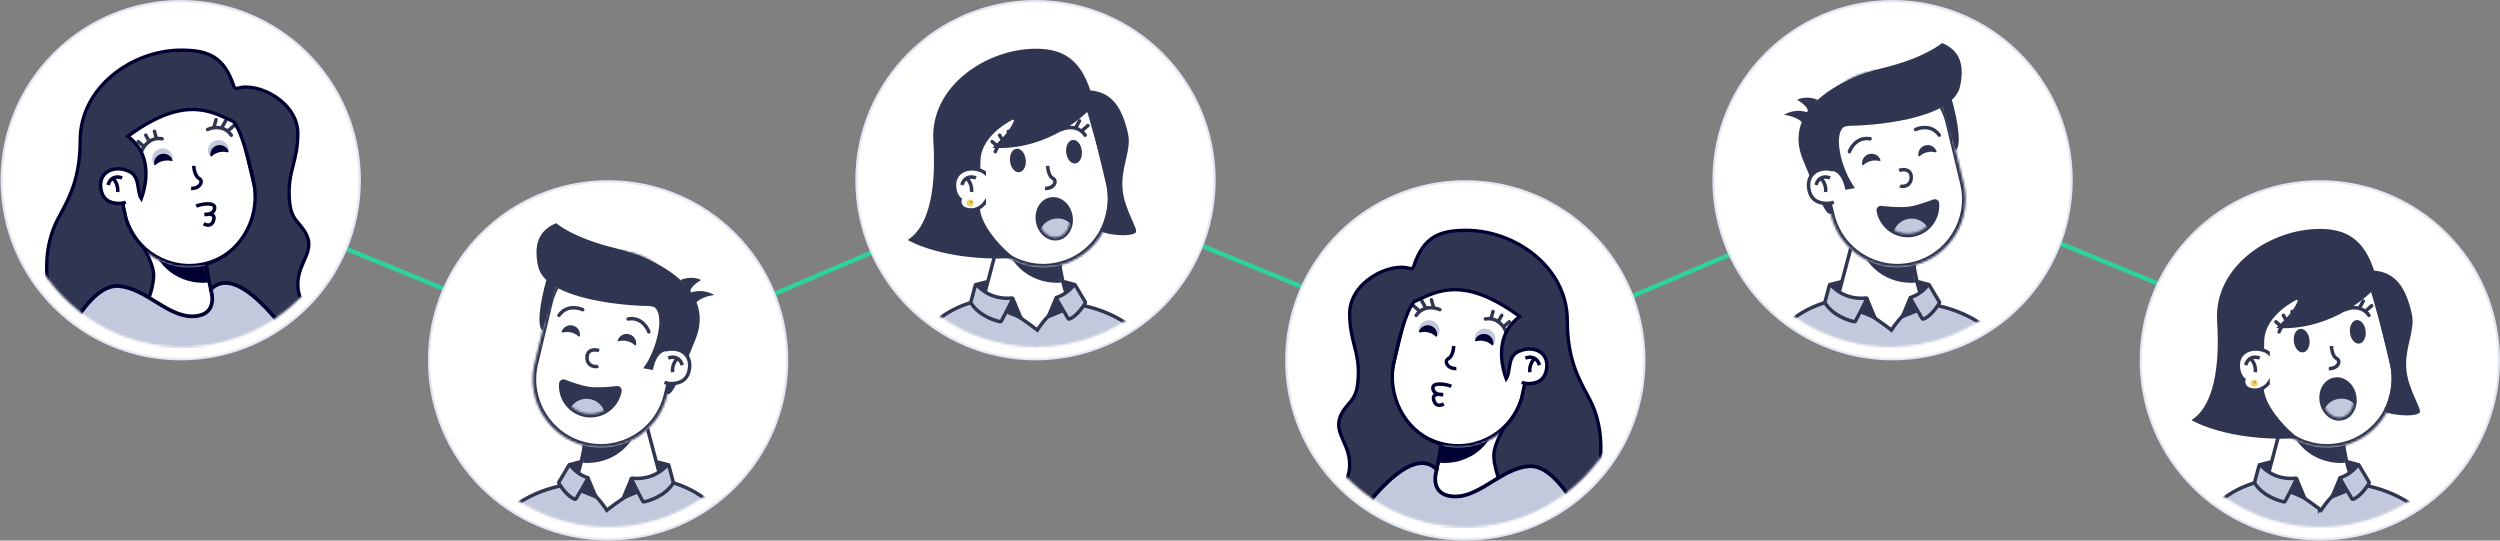
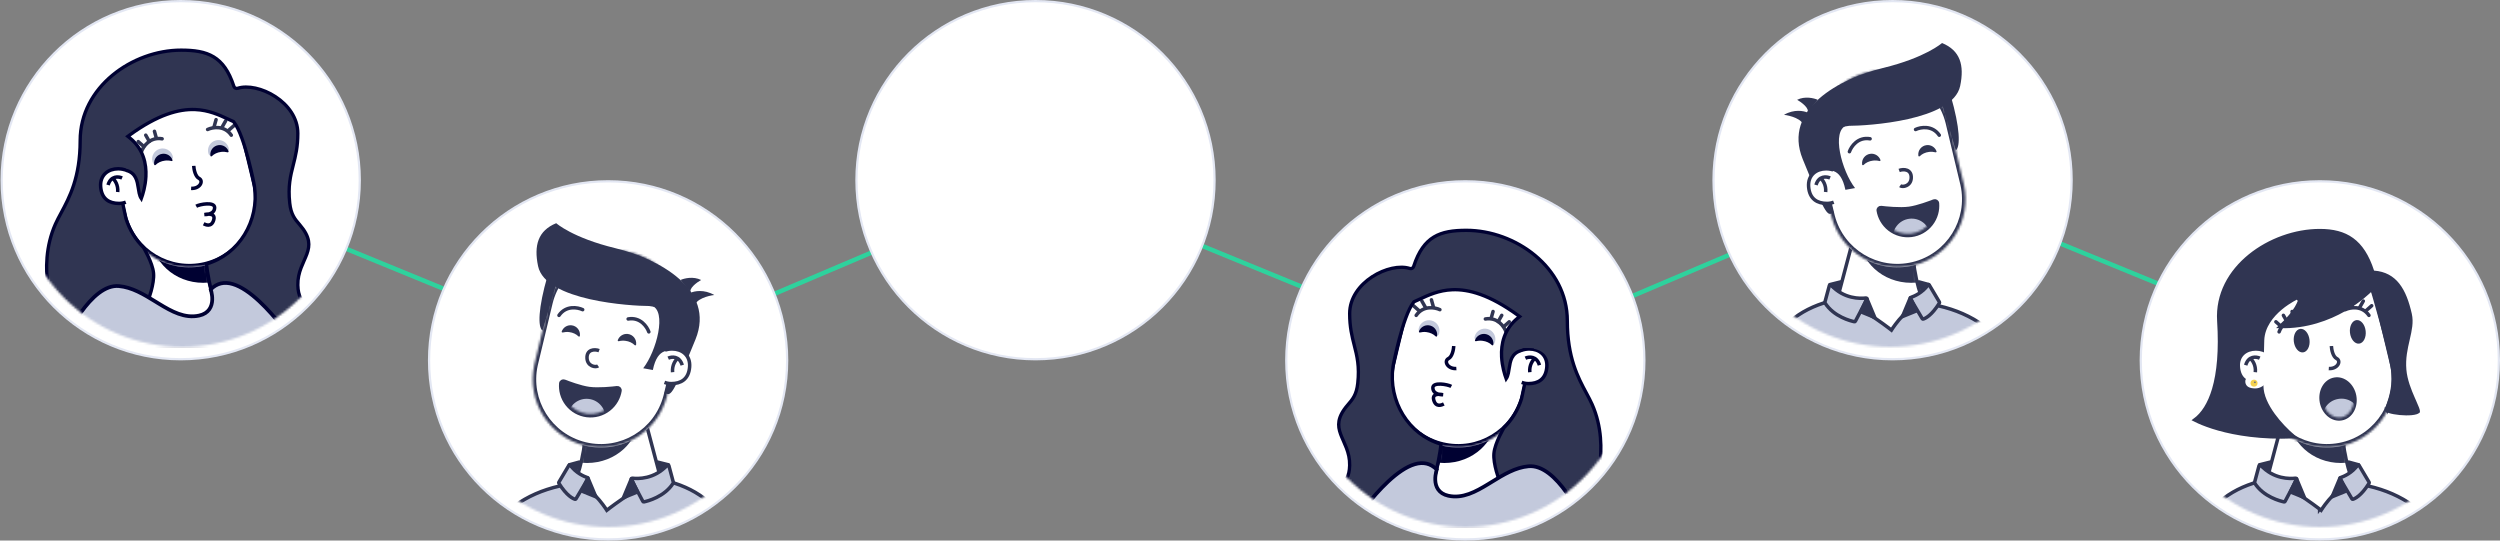
<svg xmlns="http://www.w3.org/2000/svg" width="1110" height="240" viewBox="0 0 1110 240" fill="none">
  <rect x="0" y="0" width="1110" height="240" fill="#808080" stroke="none" />
  <line x1="77.165" y1="79.075" x2="272.179" y2="159.075" stroke="#2ED29D" stroke-width="2" />
  <line x1="460.391" y1="80.92" x2="272.191" y2="160.92" stroke="#2ED29D" stroke-width="2" />
  <line x1="460.38" y1="79.075" x2="655.394" y2="159.075" stroke="#2ED29D" stroke-width="2" />
  <line x1="843.923" y1="79.075" x2="1038.94" y2="159.075" stroke="#2ED29D" stroke-width="2" />
  <line x1="843.606" y1="80.92" x2="655.405" y2="160.92" stroke="#2ED29D" stroke-width="2" />
  <circle cx="270" cy="160" r="79.5" fill="white" stroke="#E3E7F3" />
  <circle cx="80.237" cy="80" r="79.5" fill="white" stroke="#E3E7F3" />
  <circle cx="459.763" cy="80" r="79.5" fill="white" stroke="#E3E7F3" />
  <circle cx="650.602" cy="160" r="79.5" fill="white" stroke="#E3E7F3" />
  <circle cx="840.301" cy="80" r="79.5" fill="white" stroke="#E3E7F3" />
  <circle cx="1030" cy="160" r="79.5" fill="white" stroke="#E3E7F3" />
  <mask id="mask0_592_371" style="mask-type:alpha" maskUnits="userSpaceOnUse" x="6" y="6" width="149" height="148">
    <circle cx="80.884" cy="80" r="74" fill="#FFEDEF" />
  </mask>
  <g mask="url(#mask0_592_371)">
    <path d="M101.768 151.1C96.159 143.311 91.771 124.356 91.252 116.827L64.573 105.337L53.473 151.1H101.768Z" fill="#2ED29D" stroke="#000132" stroke-width="1.558" />
    <mask id="mask1_592_371" style="mask-type:alpha" maskUnits="userSpaceOnUse" x="53" y="105" width="49" height="47">
      <path d="M101.768 151.1C96.159 143.311 91.771 124.356 91.252 116.827L64.573 105.337L53.473 151.1H101.768Z" fill="#FFEDEF" />
    </mask>
    <g mask="url(#mask1_592_371)">
      <ellipse cx="90.231" cy="104.537" rx="22.979" ry="21.032" fill="#000132" />
    </g>
    <g clip-path="url(#clip0_592_371)">
      <path d="M101.914 147.185C96.306 139.395 91.918 124.335 91.399 116.806L64.72 105.316L53.62 147.185H101.914Z" fill="white" stroke="#000132" stroke-width="1.558" />
      <mask id="mask2_592_371" style="mask-type:alpha" maskUnits="userSpaceOnUse" x="53" y="105" width="49" height="47">
        <path d="M101.914 151.079C96.306 143.29 91.918 124.335 91.399 116.806L64.72 105.316L53.62 151.079H101.914Z" fill="#AC6651" />
      </mask>
      <g mask="url(#mask2_592_371)">
        <ellipse cx="90.23" cy="104.537" rx="22.979" ry="21.032" fill="#000132" />
      </g>
      <mask id="path-19-inside-1_592_371" fill="white">
        <path fill-rule="evenodd" clip-rule="evenodd" d="M113.555 81.526C113.544 81.481 113.533 81.436 113.522 81.391C113.512 81.345 113.501 81.3 113.49 81.255L107.104 54.602C107.097 54.575 107.091 54.549 107.085 54.522C107.078 54.495 107.072 54.468 107.065 54.442L107.037 54.325L107.037 54.325C103.057 38.183 86.786 28.258 70.594 32.137C54.402 36.017 44.395 52.238 48.163 68.43L48.162 68.43L48.209 68.628L54.78 96.051L54.785 96.05C58.915 111.981 75.065 121.732 91.138 117.881C107.21 114.03 117.188 98.019 113.65 81.946L113.655 81.945L113.555 81.526Z" />
      </mask>
      <path fill-rule="evenodd" clip-rule="evenodd" d="M113.555 81.526C113.544 81.481 113.533 81.436 113.522 81.391C113.512 81.345 113.501 81.3 113.49 81.255L107.104 54.602C107.097 54.575 107.091 54.549 107.085 54.522C107.078 54.495 107.072 54.468 107.065 54.442L107.037 54.325L107.037 54.325C103.057 38.183 86.786 28.258 70.594 32.137C54.402 36.017 44.395 52.238 48.163 68.43L48.162 68.43L48.209 68.628L54.78 96.051L54.785 96.05C58.915 111.981 75.065 121.732 91.138 117.881C107.21 114.03 117.188 98.019 113.65 81.946L113.655 81.945L113.555 81.526Z" fill="white" />
      <path d="M113.555 81.526L112.038 81.883L112.04 81.889L113.555 81.526ZM113.522 81.391L112.007 81.754L112.007 81.754L113.522 81.391ZM113.49 81.255L111.974 81.618L111.976 81.625L113.49 81.255ZM107.104 54.602L105.588 54.961L105.589 54.965L107.104 54.602ZM107.065 54.442L105.55 54.805L105.551 54.809L107.065 54.442ZM107.037 54.325L108.552 53.962L108.189 52.447L106.674 52.809L107.037 54.325ZM107.037 54.325L105.524 54.698L105.895 56.2L107.399 55.84L107.037 54.325ZM70.594 32.137L70.231 30.622L70.594 32.137ZM48.163 68.43L48.523 69.946L50.032 69.587L49.68 68.077L48.163 68.43ZM48.162 68.43L47.802 66.915L46.283 67.276L46.647 68.794L48.162 68.43ZM48.209 68.628L49.724 68.265L49.724 68.264L48.209 68.628ZM54.78 96.051L53.265 96.414L53.627 97.928L55.142 97.566L54.78 96.051ZM54.785 96.05L56.293 95.659L55.91 94.179L54.423 94.535L54.785 96.05ZM91.138 117.881L91.501 119.396L91.138 117.881ZM113.65 81.946L113.287 80.431L111.8 80.788L112.129 82.281L113.65 81.946ZM113.655 81.945L114.018 83.46L115.533 83.097L115.17 81.582L113.655 81.945ZM115.071 81.17C115.06 81.123 115.049 81.075 115.037 81.028L112.007 81.754C112.018 81.797 112.028 81.84 112.038 81.883L115.071 81.17ZM115.037 81.028C115.026 80.98 115.014 80.933 115.003 80.885L111.976 81.625C111.987 81.668 111.997 81.711 112.007 81.754L115.037 81.028ZM105.589 54.965L111.975 81.618L115.005 80.892L108.619 54.239L105.589 54.965ZM108.62 54.243C108.613 54.215 108.606 54.187 108.6 54.159L105.57 54.885C105.576 54.91 105.582 54.936 105.588 54.961L108.62 54.243ZM108.6 54.159C108.593 54.131 108.586 54.103 108.579 54.075L105.551 54.809C105.557 54.834 105.564 54.859 105.57 54.885L108.6 54.159ZM105.522 54.688L105.55 54.805L108.58 54.079L108.552 53.962L105.522 54.688ZM107.399 55.84L107.4 55.84L106.674 52.809L106.674 52.81L107.399 55.84ZM108.549 53.952C104.365 36.979 87.257 26.543 70.231 30.622L70.957 33.652C86.316 29.973 101.749 39.387 105.524 54.698L108.549 53.952ZM70.231 30.622C53.206 34.701 42.684 51.757 46.645 68.783L49.68 68.077C46.107 52.718 55.598 37.332 70.957 33.652L70.231 30.622ZM48.522 69.946L48.523 69.946L47.803 66.915L47.802 66.915L48.522 69.946ZM49.724 68.264L49.677 68.067L46.647 68.794L46.695 68.992L49.724 68.264ZM56.295 95.688L49.724 68.265L46.694 68.991L53.265 96.414L56.295 95.688ZM54.423 94.535L54.417 94.536L55.142 97.566L55.148 97.565L54.423 94.535ZM53.277 96.441C57.619 113.192 74.601 123.445 91.501 119.396L90.775 116.366C75.529 120.019 60.21 110.77 56.293 95.659L53.277 96.441ZM91.501 119.396C108.401 115.347 118.892 98.512 115.172 81.611L112.129 82.281C115.485 97.526 106.02 112.714 90.775 116.366L91.501 119.396ZM113.292 80.43L113.287 80.431L114.013 83.461L114.018 83.46L113.292 80.43ZM112.04 81.889L112.14 82.308L115.17 81.582L115.07 81.163L112.04 81.889Z" fill="#000132" mask="url(#path-19-inside-1_592_371)" />
    </g>
    <path d="M87.115 91.566C88.737 90.657 95.293 89.502 95.293 92.15C95.293 95.461 90.814 95.266 90.814 95.266C90.814 95.266 95.895 94.035 94.904 97.603C93.93 101.108 91.204 99.745 90.425 99.356" stroke="#000132" stroke-width="1.558" />
    <path d="M84.389 39.884C90.101 39.624 100.124 36.457 94.515 25.863" stroke="#000132" stroke-width="1.558" />
    <path d="M74.263 39.105C79.975 38.846 89.997 35.678 84.389 25.084" stroke="#000132" stroke-width="1.558" />
    <path d="M60.242 43.389C65.954 43.13 75.976 39.962 70.368 29.368" stroke="#000132" stroke-width="1.558" />
    <path d="M92.178 57.494C94.385 56.456 99.579 55.508 102.694 60.026" stroke="#303552" stroke-width="1.558" stroke-linecap="round" />
    <path d="M62.804 67.35C63.61 65.049 66.575 60.681 71.981 61.626" stroke="#303552" stroke-width="1.558" stroke-linecap="round" />
    <path d="M63.776 64.989L61.381 62.876" stroke="#303552" stroke-width="1.558" stroke-linecap="round" />
    <path d="M101.511 57.861L103.905 55.748" stroke="#303552" stroke-width="1.558" stroke-linecap="round" />
    <path d="M66.287 62.791L64.711 60.013" stroke="#303552" stroke-width="1.558" stroke-linecap="round" />
    <path d="M98.609 56.442L100.186 53.664" stroke="#303552" stroke-width="1.558" stroke-linecap="round" />
    <path d="M69.433 61.383L68.576 58.307" stroke="#303552" stroke-width="1.558" stroke-linecap="round" />
    <path d="M95.074 56.203L95.932 53.127" stroke="#303552" stroke-width="1.558" stroke-linecap="round" />
    <path d="M76.699 69.277C77.423 71.755 74.737 69.852 72.26 70.576C69.782 71.299 68.45 74.375 67.727 71.897C67.003 69.42 68.425 66.824 70.903 66.101C73.38 65.377 75.976 66.799 76.699 69.277Z" fill="#C3C9DC" />
    <path d="M101.544 65.697C102.181 68.198 99.716 66.289 97.215 66.925C94.713 67.562 93.123 70.504 92.486 68.002C91.849 65.501 93.361 62.957 95.862 62.32C98.364 61.683 100.908 63.195 101.544 65.697Z" fill="#C3C9DC" />
    <path fill-rule="evenodd" clip-rule="evenodd" d="M68.448 73.06C68.492 73.376 68.895 73.447 69.119 73.219C70.079 72.239 71.555 71.519 73.268 71.315C74.279 71.195 75.251 71.269 76.117 71.499C76.411 71.577 76.7 71.329 76.597 71.043C75.949 69.234 74.118 68.045 72.128 68.281C69.814 68.556 68.161 70.655 68.436 72.969C68.44 72.999 68.444 73.029 68.448 73.06Z" fill="#000132" />
    <path fill-rule="evenodd" clip-rule="evenodd" d="M93.412 69.165C93.456 69.482 93.859 69.552 94.083 69.325C95.034 68.356 96.494 67.645 98.189 67.444C99.188 67.325 100.149 67.398 101.005 67.624C101.299 67.702 101.588 67.454 101.485 67.168C100.84 65.379 99.028 64.204 97.059 64.438C94.767 64.71 93.129 66.79 93.402 69.082C93.405 69.11 93.409 69.138 93.412 69.165Z" fill="#000132" />
    <path d="M86.013 73.641C86.093 75.138 86.675 78.347 88.369 79.21C90.487 80.289 88.827 83.865 84.862 83.636" stroke="#000132" stroke-width="1.558" />
    <path d="M101.649 149.244C101.459 149.232 101.3 149.221 101.176 149.211C98.78 145.554 96.597 139.522 94.906 133.325C93.262 127.3 92.108 121.216 91.674 117.197C106.113 113.022 115.163 98.12 112.987 82.744C112.984 82.716 112.981 82.697 112.981 82.696C112.978 82.673 112.974 82.646 112.969 82.619C112.96 82.563 112.947 82.488 112.931 82.398C112.897 82.216 112.849 81.959 112.785 81.637C112.659 80.993 112.473 80.084 112.236 78.983C111.761 76.782 111.077 73.81 110.243 70.657C109.41 67.506 108.423 64.165 107.34 61.228C106.265 58.313 105.069 55.719 103.793 54.124L103.677 53.98L103.508 53.906C102.755 53.58 101.974 53.216 101.158 52.836C97.29 51.035 92.652 48.876 86.645 48.638C79.332 48.349 70.072 50.888 57.554 59.966L56.767 60.538L57.525 61.148C63.727 66.147 65.068 72.777 64.782 78.405C64.563 82.7 63.399 86.355 62.743 88.181C62.29 87.52 62.002 86.689 61.786 85.714C61.636 85.04 61.527 84.329 61.412 83.585L61.394 83.467C61.275 82.69 61.147 81.88 60.962 81.097C60.591 79.535 59.964 77.974 58.573 76.868C57.179 75.76 55.148 75.211 52.189 75.376L51.321 75.425L51.502 76.274L55.926 97.038L55.934 97.073L55.944 97.107C57.525 102.117 60.235 106.459 63.7 109.887C63.73 109.936 63.773 110.009 63.827 110.102C63.94 110.295 64.102 110.577 64.299 110.932C64.692 111.641 65.221 112.637 65.764 113.784C66.86 116.101 67.968 118.945 68.182 121.268C68.398 123.625 67.806 126.666 67.127 129.178C66.791 130.422 66.441 131.513 66.175 132.292C66.119 132.455 66.068 132.603 66.02 132.737C64.06 131.8 62.31 131.87 60.81 132.743C59.188 133.687 58.001 135.493 57.116 137.501C55.501 141.17 54.724 145.929 54.365 148.882C44.679 146.66 37.199 144.405 32.111 142.691C29.496 141.81 27.512 141.073 26.184 140.557C25.521 140.299 25.021 140.096 24.688 139.958C24.606 139.924 24.533 139.893 24.471 139.867C24.412 139.715 24.33 139.501 24.231 139.229C24.01 138.625 23.703 137.736 23.36 136.604C22.676 134.341 21.854 131.113 21.306 127.266C20.209 119.563 20.217 109.426 24.576 99.567C25.281 97.974 26.161 96.337 27.116 94.562C30.803 87.707 35.593 78.803 35.593 62.45C35.593 50.536 41.375 40.502 49.889 33.429C58.41 26.349 69.634 22.267 80.414 22.267C86.307 22.267 91.045 22.942 94.853 25.243C98.638 27.529 101.617 31.493 103.831 38.322C104.056 39.017 104.8 39.442 105.528 39.206C109.935 37.776 116.617 39.219 122.257 42.901C127.873 46.568 132.234 52.309 132.234 59.23C132.234 65.238 131.205 69.297 130.202 73.251L130.202 73.251C128.987 78.037 127.814 82.66 128.642 90.192C128.918 92.704 129.479 94.485 130.264 95.962C131.036 97.415 132.009 98.54 133.035 99.726L133.058 99.753C135.502 102.578 136.614 104.901 136.973 106.945C137.331 108.984 136.956 110.833 136.259 112.752C135.908 113.716 135.482 114.684 135.031 115.704L134.992 115.792C134.555 116.778 134.098 117.811 133.687 118.898C132.837 121.145 132.173 123.652 132.239 126.623C132.295 129.145 132.742 130.873 133.411 132.181C134.072 133.474 134.925 134.301 135.67 135.022L135.69 135.042C136.369 135.699 136.933 136.253 137.351 137.029C137.725 137.723 138.002 138.639 138.048 140.013C128.697 145.575 119.442 147.873 112.493 148.777C108.973 149.235 106.049 149.335 104.009 149.321C102.989 149.313 102.19 149.278 101.649 149.244Z" fill="#303552" stroke="#000132" stroke-width="1.489" />
    <path d="M55.372 76.174C54.465 75.875 53.485 75.716 52.482 75.716C48.395 75.716 45.082 78.247 45.472 82.921C45.877 87.79 48.785 89.542 52.872 89.542C53.327 89.542 53.772 89.502 54.204 89.426C54.675 89.342 55.131 89.215 55.567 89.049" stroke="#000132" stroke-width="3.116" />
    <path d="M55.762 88.972C54.874 89.339 53.897 89.542 52.872 89.542C48.785 89.542 45.877 87.79 45.472 82.921C45.082 78.247 48.395 75.716 52.482 75.716C53.704 75.716 54.892 75.952 55.956 76.389L55.762 88.972Z" fill="white" />
    <path d="M54.204 79.026C52.646 78.312 49.219 77.936 47.972 82.142" stroke="#000132" stroke-width="1.558" />
    <path d="M50.114 79.221C50.958 79.935 52.568 82.142 52.257 85.258" stroke="#000132" stroke-width="1.558" />
    <path d="M132.825 155.115H26.534C26.547 155.088 26.561 155.06 26.574 155.033C28.344 151.428 31.61 144.777 35.86 138.827C38.272 135.45 40.973 132.34 43.859 130.153C46.746 127.966 49.748 126.753 52.798 127.02C58.661 127.533 63.884 130.743 69.127 133.966C69.623 134.271 70.12 134.577 70.618 134.88C76.26 138.318 82.053 141.51 88.424 140.113C90.58 139.641 92.032 138.629 92.947 137.323C93.848 136.035 94.172 134.538 94.228 133.17C94.284 131.8 94.074 130.505 93.856 129.563C93.754 129.123 93.649 128.754 93.565 128.483C94.977 127.062 96.472 126.235 98.015 125.862C99.688 125.458 101.476 125.575 103.358 126.131C107.147 127.252 111.202 130.124 115.158 133.817C122.408 140.583 129.06 149.842 132.825 155.115Z" fill="#C3C9DC" stroke="#000132" stroke-width="1.665" />
  </g>
  <circle r="74" transform="matrix(-1 0 0 1 270 160)" fill="white" />
  <mask id="mask3_592_371" style="mask-type:alpha" maskUnits="userSpaceOnUse" x="196" y="86" width="148" height="148">
    <circle r="74" transform="matrix(-1 0 0 1 270 160)" fill="#C3C9DC" />
  </mask>
  <g mask="url(#mask3_592_371)">
    <g clip-path="url(#clip1_592_371)">
      <path d="M248.968 227.185C254.577 219.395 258.965 204.335 259.484 196.806L286.163 185.316L297.263 227.185H248.968Z" fill="white" stroke="#303552" stroke-width="1.558" />
      <mask id="mask4_592_371" style="mask-type:alpha" maskUnits="userSpaceOnUse" x="248" y="185" width="50" height="47">
        <path d="M248.968 231.079C254.577 223.29 258.965 204.335 259.484 196.806L286.163 185.316L297.263 231.079H248.968Z" fill="#AC6651" />
      </mask>
      <g mask="url(#mask4_592_371)">
        <ellipse rx="22.979" ry="21.032" transform="matrix(-1 0 0 1 260.653 184.537)" fill="#303552" />
      </g>
      <mask id="path-49-inside-2_592_371" fill="white">
        <path fill-rule="evenodd" clip-rule="evenodd" d="M237.328 161.527C237.339 161.481 237.349 161.436 237.36 161.391C237.371 161.345 237.382 161.3 237.393 161.255L243.779 134.602C243.785 134.575 243.792 134.549 243.798 134.522C243.804 134.495 243.811 134.468 243.817 134.442L243.845 134.324L243.846 134.325C247.826 118.183 264.096 108.258 280.289 112.137C296.481 116.017 306.487 132.238 302.72 148.43L302.721 148.43L302.673 148.628L296.103 176.051L296.097 176.05C291.968 191.981 275.818 201.732 259.745 197.881C243.672 194.03 233.694 178.019 237.232 161.946L237.228 161.945L237.328 161.527Z" />
      </mask>
      <path fill-rule="evenodd" clip-rule="evenodd" d="M237.328 161.527C237.339 161.481 237.349 161.436 237.36 161.391C237.371 161.345 237.382 161.3 237.393 161.255L243.779 134.602C243.785 134.575 243.792 134.549 243.798 134.522C243.804 134.495 243.811 134.468 243.817 134.442L243.845 134.324L243.846 134.325C247.826 118.183 264.096 108.258 280.289 112.137C296.481 116.017 306.487 132.238 302.72 148.43L302.721 148.43L302.673 148.628L296.103 176.051L296.097 176.05C291.968 191.981 275.818 201.732 259.745 197.881C243.672 194.03 233.694 178.019 237.232 161.946L237.228 161.945L237.328 161.527Z" fill="white" />
      <path d="M237.328 161.527L238.845 161.883L238.843 161.89L237.328 161.527ZM237.36 161.391L238.875 161.754L238.875 161.754L237.36 161.391ZM237.393 161.255L238.908 161.618L238.906 161.625L237.393 161.255ZM243.779 134.602L245.295 134.961L245.294 134.965L243.779 134.602ZM243.817 134.442L245.332 134.805L245.331 134.809L243.817 134.442ZM243.845 134.324L242.33 133.962L242.693 132.447L244.208 132.809L243.845 134.324ZM243.846 134.325L245.358 134.698L244.988 136.2L243.483 135.84L243.846 134.325ZM280.289 112.137L280.652 110.622L280.289 112.137ZM302.72 148.43L302.36 149.946L300.851 149.587L301.202 148.077L302.72 148.43ZM302.721 148.43L303.081 146.915L304.6 147.276L304.235 148.794L302.721 148.43ZM302.673 148.628L301.158 148.265L301.158 148.264L302.673 148.628ZM296.103 176.051L297.618 176.414L297.255 177.929L295.741 177.566L296.103 176.051ZM296.097 176.05L294.589 175.659L294.973 174.179L296.46 174.535L296.097 176.05ZM259.745 197.881L259.382 199.396L259.745 197.881ZM237.232 161.946L237.596 160.431L239.083 160.788L238.754 162.281L237.232 161.946ZM237.228 161.945L236.865 163.46L235.35 163.097L235.713 161.582L237.228 161.945ZM235.811 161.17C235.823 161.123 235.834 161.075 235.845 161.028L238.875 161.754C238.865 161.797 238.855 161.84 238.845 161.883L235.811 161.17ZM235.845 161.028C235.857 160.98 235.868 160.933 235.88 160.885L238.906 161.625C238.896 161.668 238.886 161.711 238.875 161.754L235.845 161.028ZM245.294 134.965L238.908 161.618L235.878 160.892L242.264 134.239L245.294 134.965ZM242.263 134.243C242.269 134.215 242.276 134.187 242.283 134.159L245.313 134.885C245.307 134.91 245.301 134.936 245.295 134.961L242.263 134.243ZM242.283 134.159C242.29 134.131 242.296 134.103 242.303 134.075L245.331 134.809C245.325 134.834 245.319 134.859 245.313 134.885L242.283 134.159ZM245.36 134.687L245.332 134.805L242.302 134.079L242.33 133.962L245.36 134.687ZM243.483 135.84L243.483 135.84L244.208 132.809L244.209 132.81L243.483 135.84ZM242.333 133.952C246.518 116.979 263.626 106.543 280.652 110.622L279.926 113.652C264.567 109.973 249.133 119.387 245.358 134.698L242.333 133.952ZM280.652 110.622C297.677 114.701 308.198 131.757 304.237 148.783L301.202 148.077C304.776 132.718 295.284 117.332 279.926 113.652L280.652 110.622ZM302.36 149.946L302.36 149.946L303.08 146.915L303.081 146.915L302.36 149.946ZM301.158 148.264L301.206 148.067L304.235 148.794L304.188 148.992L301.158 148.264ZM294.588 175.688L301.158 148.265L304.188 148.991L297.618 176.414L294.588 175.688ZM296.46 174.535L296.465 174.536L295.741 177.566L295.735 177.565L296.46 174.535ZM297.606 176.441C293.263 193.192 276.282 203.445 259.382 199.396L260.108 196.366C275.353 200.019 290.673 190.77 294.589 175.659L297.606 176.441ZM259.382 199.396C242.482 195.347 231.99 178.512 235.711 161.611L238.754 162.281C235.398 177.526 244.862 192.714 260.108 196.366L259.382 199.396ZM237.591 160.43L237.596 160.431L236.869 163.461L236.865 163.46L237.591 160.43ZM238.843 161.89L238.743 162.308L235.713 161.582L235.813 161.164L238.843 161.89Z" fill="#303552" mask="url(#path-49-inside-2_592_371)" />
    </g>
    <path d="M249.433 174.869C249.018 173.367 248.872 171.805 248.999 170.255C249.066 169.45 249.889 169.001 250.587 169.276C252.234 169.925 257.682 171.989 261.524 172.518C265.739 173.097 272.123 172.393 273.97 172.164C274.722 172.07 275.391 172.716 275.262 173.501C275.008 175.037 274.485 176.517 273.716 177.873C272.858 179.386 271.711 180.715 270.34 181.784C268.969 182.854 267.4 183.642 265.724 184.106C264.048 184.569 262.297 184.697 260.571 184.484C258.845 184.27 257.178 183.719 255.665 182.861C254.153 182.004 252.824 180.856 251.754 179.485C250.685 178.114 249.896 176.545 249.433 174.869Z" fill="#303552" stroke="#303552" stroke-width="1.558" />
    <mask id="mask5_592_371" style="mask-type:alpha" maskUnits="userSpaceOnUse" x="249" y="169" width="26" height="15">
      <path d="M249.828 169.812C249.627 171.436 249.748 173.084 250.184 174.661C250.62 176.239 251.362 177.715 252.369 179.006C253.375 180.297 254.626 181.376 256.05 182.184C257.473 182.991 259.042 183.51 260.667 183.711C262.291 183.912 263.939 183.791 265.516 183.355C267.094 182.919 268.57 182.177 269.861 181.17C271.151 180.164 272.231 178.913 273.039 177.489C273.846 176.065 274.365 174.496 274.566 172.872L249.828 169.812Z" fill="#171921" />
    </mask>
    <g mask="url(#mask5_592_371)">
      <circle r="8.374" transform="matrix(-0.992 -0.123 -0.123 0.992 260.449 185.438)" fill="#C3C9DC" />
    </g>
    <path d="M258.705 137.494C256.498 136.456 251.305 135.508 248.19 140.026" stroke="#303552" stroke-width="1.558" stroke-linecap="round" />
    <path d="M288.08 147.35C287.273 145.048 284.309 140.681 278.903 141.626" stroke="#303552" stroke-width="1.558" stroke-linecap="round" />
    <path d="M238.899 118.144C242.14 133.683 280.447 135.865 288.167 135.865C308.429 138.173 298.703 162.492 294.983 174.617C297.904 175.007 297.515 178.512 308.809 150.665C317.845 128.387 292.254 114.809 273.242 110.2C254.229 105.591 246.952 99.101 246.952 99.101C238.899 102.41 236.975 108.922 238.899 118.144Z" fill="#303552" />
    <path d="M240.863 146.79L247.024 125.976L243.114 122.415C238.925 136.86 238.734 145.248 240.863 146.79Z" fill="#303552" />
    <path d="M289.863 164.284C292.044 153.69 297.522 155.586 301.158 156.105L305.052 138.968L289.246 135.66C288.953 135.566 288.639 135.5 288.305 135.463L289.246 135.66C296.315 137.916 291.438 156.025 285.579 163.505L289.863 164.284Z" fill="#303552" />
    <path d="M311.288 124.31C307.843 122.575 303.774 123.579 302.171 124.298L306.755 130.094C305.573 128.202 309.285 125.45 311.288 124.31Z" fill="#303552" />
    <path d="M317.126 130.984C312.608 128.336 308.233 129.232 306.61 130.011L308.363 136.047C308.83 132.776 314.4 131.309 317.126 130.984Z" fill="#303552" />
    <path fill-rule="evenodd" clip-rule="evenodd" d="M282.436 153.06C282.391 153.376 281.989 153.447 281.765 153.219C280.805 152.239 279.329 151.519 277.615 151.315C276.605 151.195 275.632 151.269 274.766 151.499C274.472 151.577 274.184 151.329 274.286 151.043C274.935 149.234 276.766 148.045 278.756 148.281C281.069 148.556 282.722 150.655 282.447 152.969C282.444 152.999 282.44 153.03 282.436 153.06Z" fill="#303552" />
    <path fill-rule="evenodd" clip-rule="evenodd" d="M257.471 149.165C257.427 149.482 257.025 149.552 256.801 149.324C255.849 148.356 254.389 147.645 252.695 147.444C251.696 147.325 250.735 147.398 249.878 147.625C249.585 147.702 249.296 147.454 249.399 147.168C250.043 145.379 251.855 144.204 253.824 144.438C256.117 144.71 257.754 146.79 257.482 149.082C257.479 149.11 257.475 149.138 257.471 149.165Z" fill="#303552" />
    <path d="M265.997 155.687C263.964 154.914 260.418 155.147 260.637 159.081C260.831 162.577 264.417 163.271 265.56 162.456" stroke="#303552" stroke-width="1.558" />
    <path d="M295.511 156.174C296.418 155.875 297.398 155.716 298.4 155.716C302.487 155.716 305.8 158.247 305.411 162.921C305.005 167.79 302.098 169.542 298.011 169.542C297.556 169.542 297.111 169.502 296.679 169.426C296.208 169.342 295.752 169.215 295.316 169.049" stroke="#303552" stroke-width="3.116" />
    <path d="M295.121 168.972C296.009 169.339 296.986 169.542 298.011 169.542C302.098 169.542 305.005 167.79 305.411 162.921C305.8 158.247 302.487 155.716 298.4 155.716C297.178 155.716 295.991 155.952 294.926 156.389L295.121 168.972Z" fill="white" />
    <path d="M296.679 159.026C298.237 158.312 301.664 157.936 302.91 162.142" stroke="#303552" stroke-width="1.558" />
    <path d="M300.768 159.221C299.924 159.935 298.315 162.142 298.626 165.258" stroke="#303552" stroke-width="1.558" />
    <path d="M270.089 226.046C270.089 226.046 270.089 226.046 269.611 225.432L270.089 226.046L269.419 226.568L268.957 225.855L268.957 225.855L268.956 225.854L268.952 225.848L268.936 225.824C268.922 225.802 268.9 225.769 268.871 225.725C268.812 225.637 268.724 225.507 268.61 225.342C268.381 225.011 268.044 224.536 267.617 223.97C266.763 222.834 265.554 221.335 264.13 219.869C262.703 218.4 261.082 216.987 259.407 216.004C257.726 215.017 256.066 214.507 254.525 214.714C237.996 216.943 225.833 224.264 217.938 235.169H324.381C318.032 223.741 309.003 216.467 294.364 213.129C293.74 212.987 292.892 213.03 291.831 213.277C290.782 213.521 289.585 213.95 288.294 214.517C285.713 215.651 282.832 217.306 280.125 219.02C277.421 220.731 274.911 222.488 273.075 223.819C272.158 224.484 271.41 225.042 270.892 225.433C270.633 225.629 270.432 225.782 270.296 225.887C270.227 225.939 270.175 225.979 270.141 226.006L270.102 226.036L270.092 226.044L270.09 226.046L270.089 226.046Z" fill="#C3C9DC" stroke="#303552" stroke-width="1.558" />
    <path d="M298.972 214.17L296.96 206.68C296.878 206.377 296.486 206.291 296.274 206.523C290.485 212.857 283.18 212.609 280.755 212.318C280.426 212.279 280.168 212.639 280.323 212.932L285.447 222.651C285.526 222.8 285.687 222.882 285.851 222.847C287.389 222.527 295.052 220.654 298.927 214.475C298.984 214.384 299 214.273 298.972 214.17Z" fill="#C3C9DC" stroke="#303552" stroke-width="1.558" />
    <path d="M248.114 214.13L252.624 206.542C252.777 206.284 253.154 206.289 253.318 206.54C255.552 209.981 259.406 211.567 260.753 212.035C260.996 212.119 261.107 212.407 260.976 212.628L255.717 221.514C255.639 221.646 255.49 221.718 255.342 221.676C254.511 221.439 251.658 220.246 248.119 214.535C248.043 214.412 248.04 214.254 248.114 214.13Z" fill="#C3C9DC" stroke="#303552" stroke-width="1.558" />
    <path d="M276.816 220.953L280.321 212.579L283.047 218.421L276.816 220.953Z" fill="#303552" stroke="#303552" stroke-width="1.558" stroke-linejoin="round" />
    <path d="M264.547 220.563L261.042 212.19L258.316 218.032L264.547 220.563Z" fill="#303552" stroke="#303552" stroke-width="1.558" stroke-linejoin="round" />
    <path d="M292.005 205.179L296.679 206.348L292.784 208.879L292.005 205.179Z" fill="#303552" stroke="#303552" stroke-width="1.558" stroke-linejoin="round" />
    <path d="M257.147 205.179L252.863 206.348L255.589 208.879L257.147 205.179Z" fill="#303552" stroke="#303552" stroke-width="1.558" stroke-linejoin="round" />
  </g>
  <mask id="mask6_592_371" style="mask-type:alpha" maskUnits="userSpaceOnUse" x="576" y="86" width="149" height="148">
    <circle r="74" transform="matrix(-1 0 0 1 650.602 160)" fill="#FFEDEF" />
  </mask>
  <g mask="url(#mask6_592_371)">
    <path d="M629.717 231.1C635.326 223.311 639.714 204.356 640.233 196.827L666.912 185.337L678.012 231.1H629.717Z" fill="#2ED29D" stroke="#000132" stroke-width="1.558" />
    <mask id="mask7_592_371" style="mask-type:alpha" maskUnits="userSpaceOnUse" x="629" y="185" width="50" height="47">
      <path d="M629.717 231.1C635.326 223.311 639.714 204.356 640.233 196.827L666.912 185.337L678.012 231.1H629.717Z" fill="#FFEDEF" />
    </mask>
    <g mask="url(#mask7_592_371)">
      <ellipse rx="22.979" ry="21.032" transform="matrix(-1 0 0 1 641.254 184.537)" fill="#000132" />
    </g>
    <g clip-path="url(#clip2_592_371)">
      <path d="M629.571 227.185C635.179 219.395 639.567 204.335 640.087 196.806L666.766 185.316L677.866 227.185H629.571Z" fill="white" stroke="#000132" stroke-width="1.558" />
      <mask id="mask8_592_371" style="mask-type:alpha" maskUnits="userSpaceOnUse" x="629" y="185" width="49" height="47">
        <path d="M629.571 231.079C635.179 223.29 639.567 204.335 640.087 196.806L666.766 185.316L677.866 231.079H629.571Z" fill="#AC6651" />
      </mask>
      <g mask="url(#mask8_592_371)">
        <ellipse rx="22.979" ry="21.032" transform="matrix(-1 0 0 1 641.255 184.537)" fill="#000132" />
      </g>
      <mask id="path-82-inside-3_592_371" fill="white">
        <path fill-rule="evenodd" clip-rule="evenodd" d="M617.931 161.527C617.941 161.481 617.952 161.436 617.963 161.391C617.974 161.345 617.985 161.3 617.996 161.255L624.382 134.602C624.388 134.575 624.394 134.549 624.401 134.522C624.407 134.495 624.414 134.468 624.42 134.442L624.448 134.324L624.449 134.325C628.428 118.183 644.699 108.258 660.891 112.137C677.083 116.017 687.09 132.238 683.323 148.43L683.323 148.43L683.276 148.628L676.706 176.051L676.7 176.05C672.571 191.981 656.42 201.732 640.348 197.881C624.275 194.03 614.297 178.019 617.835 161.946L617.83 161.945L617.931 161.527Z" />
      </mask>
      <path fill-rule="evenodd" clip-rule="evenodd" d="M617.931 161.527C617.941 161.481 617.952 161.436 617.963 161.391C617.974 161.345 617.985 161.3 617.996 161.255L624.382 134.602C624.388 134.575 624.394 134.549 624.401 134.522C624.407 134.495 624.414 134.468 624.42 134.442L624.448 134.324L624.449 134.325C628.428 118.183 644.699 108.258 660.891 112.137C677.083 116.017 687.09 132.238 683.323 148.43L683.323 148.43L683.276 148.628L676.706 176.051L676.7 176.05C672.571 191.981 656.42 201.732 640.348 197.881C624.275 194.03 614.297 178.019 617.835 161.946L617.83 161.945L617.931 161.527Z" fill="white" />
      <path d="M617.931 161.527L619.447 161.883L619.446 161.89L617.931 161.527ZM617.963 161.391L619.478 161.754L619.478 161.754L617.963 161.391ZM617.996 161.255L619.511 161.618L619.509 161.625L617.996 161.255ZM624.382 134.602L625.898 134.961L625.897 134.965L624.382 134.602ZM624.42 134.442L625.935 134.805L625.934 134.809L624.42 134.442ZM624.448 134.324L622.933 133.962L623.296 132.447L624.811 132.809L624.448 134.324ZM624.449 134.325L625.961 134.698L625.591 136.2L624.086 135.84L624.449 134.325ZM660.891 112.137L661.254 110.622L660.891 112.137ZM683.323 148.43L682.962 149.946L681.454 149.587L681.805 148.077L683.323 148.43ZM683.323 148.43L683.684 146.915L685.203 147.276L684.838 148.794L683.323 148.43ZM683.276 148.628L681.761 148.265L681.761 148.264L683.276 148.628ZM676.706 176.051L678.221 176.414L677.858 177.929L676.343 177.566L676.706 176.051ZM676.7 176.05L675.192 175.659L675.576 174.179L677.063 174.535L676.7 176.05ZM640.348 197.881L639.985 199.396L640.348 197.881ZM617.835 161.946L618.198 160.431L619.686 160.788L619.357 162.281L617.835 161.946ZM617.83 161.945L617.467 163.46L615.952 163.097L616.315 161.582L617.83 161.945ZM616.414 161.17C616.425 161.123 616.437 161.075 616.448 161.028L619.478 161.754C619.468 161.797 619.458 161.84 619.447 161.883L616.414 161.17ZM616.448 161.028C616.459 160.98 616.471 160.933 616.482 160.885L619.509 161.625C619.499 161.668 619.488 161.711 619.478 161.754L616.448 161.028ZM625.897 134.965L619.511 161.618L616.481 160.892L622.867 134.239L625.897 134.965ZM622.866 134.243C622.872 134.215 622.879 134.187 622.886 134.159L625.916 134.885C625.91 134.91 625.904 134.936 625.898 134.961L622.866 134.243ZM622.886 134.159C622.892 134.131 622.899 134.103 622.906 134.075L625.934 134.809C625.928 134.834 625.922 134.859 625.916 134.885L622.886 134.159ZM625.963 134.687L625.935 134.805L622.905 134.079L622.933 133.962L625.963 134.687ZM624.086 135.84L624.085 135.84L624.811 132.809L624.811 132.81L624.086 135.84ZM622.936 133.952C627.121 116.979 644.229 106.543 661.254 110.622L660.528 113.652C645.17 109.973 629.736 119.387 625.961 134.698L622.936 133.952ZM661.254 110.622C678.28 114.701 688.801 131.757 684.84 148.783L681.805 148.077C685.379 132.718 675.887 117.332 660.528 113.652L661.254 110.622ZM682.963 149.946L682.962 149.946L683.683 146.915L683.684 146.915L682.963 149.946ZM681.761 148.264L681.808 148.067L684.838 148.794L684.791 148.992L681.761 148.264ZM675.191 175.688L681.761 148.265L684.791 148.991L678.221 176.414L675.191 175.688ZM677.063 174.535L677.068 174.536L676.343 177.566L676.338 177.565L677.063 174.535ZM678.208 176.441C673.866 193.192 656.885 203.445 639.985 199.396L640.711 196.366C655.956 200.019 671.275 190.77 675.192 175.659L678.208 176.441ZM639.985 199.396C623.085 195.347 612.593 178.512 616.314 161.611L619.357 162.281C616.001 177.526 625.465 192.714 640.711 196.366L639.985 199.396ZM618.194 160.43L618.198 160.431L617.472 163.461L617.467 163.46L618.194 160.43ZM619.446 161.89L619.345 162.308L616.315 161.582L616.416 161.164L619.446 161.89Z" fill="#000132" mask="url(#path-82-inside-3_592_371)" />
    </g>
    <path d="M644.371 171.566C642.748 170.657 636.192 169.502 636.192 172.15C636.192 175.461 640.671 175.266 640.671 175.266C640.671 175.266 635.59 174.035 636.581 177.603C637.555 181.108 640.281 179.745 641.06 179.356" stroke="#000132" stroke-width="1.558" />
    <path d="M647.096 119.884C641.384 119.624 631.362 116.457 636.97 105.863" stroke="#000132" stroke-width="1.558" />
    <path d="M657.223 119.105C651.511 118.846 641.488 115.678 647.097 105.084" stroke="#000132" stroke-width="1.558" />
    <path d="M671.244 123.389C665.532 123.13 655.509 119.962 661.118 109.368" stroke="#000132" stroke-width="1.558" />
    <path d="M639.307 137.494C637.1 136.456 631.907 135.508 628.791 140.026" stroke="#303552" stroke-width="1.558" stroke-linecap="round" />
    <path d="M668.681 147.351C667.875 145.049 664.91 140.681 659.504 141.626" stroke="#303552" stroke-width="1.558" stroke-linecap="round" />
    <path d="M667.71 144.989L670.104 142.875" stroke="#303552" stroke-width="1.558" stroke-linecap="round" />
    <path d="M629.975 137.861L627.58 135.748" stroke="#303552" stroke-width="1.558" stroke-linecap="round" />
    <path d="M665.198 142.791L666.774 140.013" stroke="#303552" stroke-width="1.558" stroke-linecap="round" />
    <path d="M632.876 136.442L631.3 133.664" stroke="#303552" stroke-width="1.558" stroke-linecap="round" />
    <path d="M662.052 141.383L662.91 138.307" stroke="#303552" stroke-width="1.558" stroke-linecap="round" />
    <path d="M636.411 136.203L635.554 133.126" stroke="#303552" stroke-width="1.558" stroke-linecap="round" />
    <path d="M654.786 149.277C654.063 151.755 656.748 149.852 659.226 150.576C661.704 151.299 663.035 154.375 663.759 151.897C664.482 149.42 663.06 146.824 660.583 146.101C658.105 145.377 655.51 146.799 654.786 149.277Z" fill="#C3C9DC" />
    <path d="M629.941 145.697C629.304 148.198 631.769 146.289 634.27 146.925C636.772 147.562 638.363 150.504 639 148.002C639.636 145.501 638.125 142.957 635.623 142.32C633.122 141.683 630.578 143.195 629.941 145.697Z" fill="#C3C9DC" />
    <path fill-rule="evenodd" clip-rule="evenodd" d="M663.037 153.06C662.993 153.376 662.59 153.447 662.367 153.219C661.407 152.239 659.931 151.519 658.217 151.315C657.207 151.195 656.234 151.269 655.368 151.499C655.074 151.577 654.786 151.329 654.888 151.043C655.537 149.234 657.367 148.045 659.357 148.281C661.671 148.556 663.324 150.655 663.049 152.969C663.046 152.999 663.042 153.03 663.037 153.06Z" fill="#000132" />
    <path fill-rule="evenodd" clip-rule="evenodd" d="M638.073 149.165C638.029 149.482 637.627 149.552 637.403 149.324C636.451 148.356 634.991 147.645 633.297 147.444C632.298 147.325 631.337 147.398 630.48 147.625C630.186 147.702 629.898 147.454 630.001 147.168C630.645 145.379 632.457 144.204 634.426 144.438C636.719 144.71 638.356 146.79 638.084 149.082C638.08 149.11 638.077 149.138 638.073 149.165Z" fill="#000132" />
    <path d="M645.472 153.641C645.393 155.138 644.811 158.347 643.116 159.21C640.998 160.289 642.659 163.865 646.624 163.636" stroke="#000132" stroke-width="1.558" />
    <path d="M629.836 229.244C630.027 229.232 630.185 229.221 630.31 229.211C632.705 225.554 634.888 219.522 636.579 213.325C638.223 207.3 639.378 201.216 639.812 197.197C625.373 193.022 616.322 178.12 618.498 162.744C618.501 162.716 618.504 162.697 618.504 162.696C618.507 162.673 618.512 162.646 618.516 162.619C618.525 162.563 618.538 162.488 618.555 162.398C618.588 162.215 618.637 161.959 618.7 161.637C618.826 160.993 619.012 160.084 619.25 158.983C619.725 156.782 620.408 153.81 621.242 150.657C622.076 147.506 623.063 144.165 624.145 141.228C625.22 138.313 626.416 135.719 627.693 134.124L627.808 133.98L627.978 133.906C628.73 133.58 629.512 133.216 630.327 132.836C634.195 131.035 638.834 128.876 644.841 128.638C652.153 128.349 661.413 130.888 673.931 139.966L674.719 140.538L673.961 141.148C667.758 146.147 666.417 152.777 666.704 158.405C666.922 162.7 668.086 166.354 668.743 168.181C669.195 167.52 669.483 166.689 669.7 165.714C669.849 165.04 669.959 164.329 670.073 163.585L670.091 163.467C670.211 162.69 670.338 161.88 670.524 161.097C670.894 159.535 671.521 157.974 672.912 156.868C674.306 155.76 676.338 155.211 679.297 155.376L680.164 155.425L679.983 156.274L675.559 177.038L675.552 177.073L675.541 177.107C673.961 182.117 671.25 186.459 667.785 189.887C667.756 189.936 667.713 190.009 667.658 190.102C667.545 190.295 667.383 190.577 667.187 190.932C666.793 191.641 666.264 192.637 665.722 193.784C664.626 196.101 663.517 198.945 663.304 201.268C663.087 203.625 663.68 206.666 664.358 209.178C664.694 210.422 665.044 211.513 665.31 212.292C665.366 212.455 665.418 212.603 665.465 212.737C667.425 211.8 669.175 211.87 670.676 212.743C672.297 213.687 673.485 215.493 674.369 217.501C675.985 221.17 676.762 225.929 677.12 228.882C686.807 226.66 694.286 224.405 699.375 222.691C701.99 221.81 703.973 221.073 705.301 220.557C705.965 220.299 706.465 220.096 706.797 219.958C706.88 219.924 706.952 219.893 707.014 219.867C707.074 219.715 707.155 219.501 707.255 219.229C707.476 218.625 707.783 217.736 708.125 216.604C708.809 214.341 709.631 211.113 710.179 207.266C711.277 199.563 711.269 189.426 706.909 179.567C706.205 177.974 705.324 176.337 704.37 174.562C700.682 167.707 695.893 158.803 695.893 142.45C695.893 130.536 690.11 120.502 681.596 113.429C673.075 106.349 661.851 102.267 651.072 102.267C645.178 102.267 640.44 102.942 636.632 105.243C632.848 107.529 629.868 111.493 627.655 118.322C627.429 119.017 626.685 119.442 625.958 119.206C621.55 117.776 614.868 119.219 609.228 122.901C603.613 126.567 599.251 132.309 599.251 139.23C599.251 145.238 600.28 149.297 601.284 153.251L601.284 153.251C602.498 158.037 603.671 162.66 602.844 170.192C602.568 172.704 602.006 174.485 601.221 175.962C600.449 177.415 599.476 178.54 598.45 179.726L598.427 179.753C595.984 182.578 594.872 184.901 594.513 186.945C594.155 188.984 594.53 190.833 595.227 192.752C595.577 193.716 596.003 194.684 596.455 195.704L596.494 195.792C596.93 196.778 597.388 197.811 597.799 198.898C598.649 201.145 599.312 203.652 599.246 206.623C599.19 209.145 598.743 210.873 598.074 212.181C597.413 213.474 596.56 214.301 595.816 215.022L595.795 215.042C595.117 215.699 594.552 216.253 594.134 217.029C593.761 217.723 593.484 218.639 593.437 220.013C602.788 225.575 612.043 227.873 618.993 228.777C622.512 229.235 625.436 229.335 627.477 229.321C628.497 229.313 629.295 229.278 629.836 229.244Z" fill="#303552" stroke="#000132" stroke-width="1.489" />
-     <path d="M676.113 156.174C677.021 155.875 678 155.716 679.003 155.716C683.09 155.716 686.403 158.247 686.014 162.921C685.608 167.79 682.7 169.542 678.614 169.542C678.159 169.542 677.714 169.502 677.282 169.426C676.81 169.342 676.354 169.215 675.918 169.049" stroke="#000132" stroke-width="3.116" />
+     <path d="M676.113 156.174C683.09 155.716 686.403 158.247 686.014 162.921C685.608 167.79 682.7 169.542 678.614 169.542C678.159 169.542 677.714 169.502 677.282 169.426C676.81 169.342 676.354 169.215 675.918 169.049" stroke="#000132" stroke-width="3.116" />
    <path d="M675.724 168.972C676.611 169.339 677.588 169.542 678.614 169.542C682.7 169.542 685.608 167.79 686.014 162.921C686.403 158.247 683.09 155.716 679.003 155.716C677.781 155.716 676.593 155.952 675.529 156.389L675.724 168.972Z" fill="white" />
    <path d="M677.281 159.026C678.839 158.312 682.267 157.936 683.513 162.142" stroke="#000132" stroke-width="1.558" />
    <path d="M681.371 159.221C680.527 159.935 678.917 162.142 679.229 165.258" stroke="#000132" stroke-width="1.558" />
    <path d="M598.661 235.115H704.952C704.938 235.088 704.925 235.06 704.911 235.033C703.141 231.428 699.875 224.777 695.625 218.827C693.213 215.45 690.512 212.34 687.626 210.153C684.739 207.966 681.737 206.753 678.687 207.02C672.824 207.533 667.602 210.743 662.359 213.966C661.862 214.271 661.365 214.577 660.867 214.88C655.226 218.318 649.433 221.51 643.061 220.113C640.906 219.641 639.453 218.629 638.539 217.323C637.637 216.035 637.313 214.538 637.257 213.17C637.201 211.8 637.411 210.505 637.629 209.563C637.731 209.123 637.836 208.754 637.92 208.483C636.509 207.062 635.014 206.235 633.47 205.862C631.798 205.458 630.009 205.575 628.128 206.131C624.338 207.252 620.284 210.124 616.327 213.817C609.077 220.583 602.425 229.842 598.661 235.115Z" fill="#C3C9DC" stroke="#000132" stroke-width="1.665" />
  </g>
  <circle cx="839.218" cy="80" r="74" fill="white" />
  <mask id="mask9_592_371" style="mask-type:alpha" maskUnits="userSpaceOnUse" x="765" y="6" width="149" height="148">
    <circle cx="839.218" cy="80" r="74" fill="#C3C9DC" />
  </mask>
  <g mask="url(#mask9_592_371)">
    <g clip-path="url(#clip3_592_371)">
      <path d="M860.25 147.185C854.642 139.395 850.254 124.335 849.734 116.806L823.055 105.316L811.955 147.185H860.25Z" fill="white" stroke="#303552" stroke-width="1.558" />
      <mask id="mask10_592_371" style="mask-type:alpha" maskUnits="userSpaceOnUse" x="811" y="105" width="50" height="47">
        <path d="M860.25 151.079C854.642 143.29 850.254 124.335 849.734 116.806L823.055 105.316L811.955 151.079H860.25Z" fill="#AC6651" />
      </mask>
      <g mask="url(#mask10_592_371)">
        <ellipse cx="848.566" cy="104.537" rx="22.979" ry="21.032" fill="#303552" />
      </g>
      <mask id="path-112-inside-4_592_371" fill="white">
        <path fill-rule="evenodd" clip-rule="evenodd" d="M871.89 81.526C871.88 81.481 871.869 81.436 871.858 81.391C871.847 81.345 871.836 81.3 871.825 81.255L865.439 54.602C865.433 54.575 865.427 54.549 865.42 54.522C865.414 54.495 865.407 54.468 865.401 54.442L865.373 54.325L865.372 54.325C861.393 38.183 845.122 28.258 828.93 32.137C812.738 36.017 802.731 52.238 806.498 68.43L806.498 68.43L806.545 68.628L813.115 96.051L813.121 96.05C817.25 111.981 833.401 121.732 849.473 117.881C865.546 114.03 875.524 98.019 871.986 81.946L871.991 81.945L871.89 81.526Z" />
      </mask>
      <path fill-rule="evenodd" clip-rule="evenodd" d="M871.89 81.526C871.88 81.481 871.869 81.436 871.858 81.391C871.847 81.345 871.836 81.3 871.825 81.255L865.439 54.602C865.433 54.575 865.427 54.549 865.42 54.522C865.414 54.495 865.407 54.468 865.401 54.442L865.373 54.325L865.372 54.325C861.393 38.183 845.122 28.258 828.93 32.137C812.738 36.017 802.731 52.238 806.498 68.43L806.498 68.43L806.545 68.628L813.115 96.051L813.121 96.05C817.25 111.981 833.401 121.732 849.473 117.881C865.546 114.03 875.524 98.019 871.986 81.946L871.991 81.945L871.89 81.526Z" fill="white" />
      <path d="M871.89 81.526L870.374 81.883L870.375 81.889L871.89 81.526ZM871.858 81.391L870.343 81.754L870.343 81.754L871.858 81.391ZM871.825 81.255L870.31 81.618L870.312 81.625L871.825 81.255ZM865.439 54.602L863.923 54.961L863.924 54.965L865.439 54.602ZM865.401 54.442L863.886 54.805L863.887 54.809L865.401 54.442ZM865.373 54.325L866.888 53.962L866.525 52.447L865.01 52.809L865.373 54.325ZM865.372 54.325L863.86 54.698L864.23 56.2L865.735 55.84L865.372 54.325ZM828.93 32.137L828.567 30.622L828.93 32.137ZM806.498 68.43L806.859 69.946L808.367 69.587L808.016 68.077L806.498 68.43ZM806.498 68.43L806.137 66.915L804.618 67.276L804.983 68.794L806.498 68.43ZM806.545 68.628L808.06 68.265L808.06 68.264L806.545 68.628ZM813.115 96.051L811.6 96.414L811.963 97.928L813.478 97.566L813.115 96.051ZM813.121 96.05L814.629 95.659L814.245 94.179L812.758 94.535L813.121 96.05ZM849.473 117.881L849.836 119.396L849.473 117.881ZM871.986 81.946L871.623 80.431L870.136 80.788L870.464 82.281L871.986 81.946ZM871.991 81.945L872.354 83.46L873.869 83.097L873.506 81.582L871.991 81.945ZM873.407 81.17C873.396 81.123 873.384 81.075 873.373 81.028L870.343 81.754C870.353 81.797 870.364 81.84 870.374 81.883L873.407 81.17ZM873.373 81.028C873.362 80.98 873.35 80.933 873.339 80.885L870.312 81.625C870.322 81.668 870.333 81.711 870.343 81.754L873.373 81.028ZM863.924 54.965L870.31 81.618L873.34 80.892L866.954 54.239L863.924 54.965ZM866.955 54.243C866.949 54.215 866.942 54.187 866.935 54.159L863.905 54.885C863.911 54.91 863.917 54.936 863.923 54.961L866.955 54.243ZM866.935 54.159C866.929 54.131 866.922 54.103 866.915 54.075L863.887 54.809C863.893 54.834 863.899 54.859 863.905 54.885L866.935 54.159ZM863.858 54.688L863.886 54.805L866.916 54.079L866.888 53.962L863.858 54.688ZM865.735 55.84L865.736 55.84L865.01 52.809L865.01 52.81L865.735 55.84ZM866.885 53.952C862.7 36.979 845.592 26.543 828.567 30.622L829.293 33.652C844.651 29.973 860.085 39.387 863.86 54.698L866.885 53.952ZM828.567 30.622C811.541 34.701 801.02 51.757 804.981 68.783L808.016 68.077C804.442 52.718 813.934 37.332 829.293 33.652L828.567 30.622ZM806.858 69.946L806.859 69.946L806.138 66.915L806.137 66.915L806.858 69.946ZM808.06 68.264L808.013 68.067L804.983 68.794L805.03 68.992L808.06 68.264ZM814.63 95.688L808.06 68.265L805.03 68.991L811.6 96.414L814.63 95.688ZM812.758 94.535L812.753 94.536L813.478 97.566L813.483 97.565L812.758 94.535ZM811.613 96.441C815.955 113.192 832.936 123.445 849.836 119.396L849.11 116.366C833.865 120.019 818.546 110.77 814.629 95.659L811.613 96.441ZM849.836 119.396C866.737 115.347 877.228 98.512 873.507 81.611L870.464 82.281C873.82 97.526 864.356 112.714 849.11 116.366L849.836 119.396ZM871.627 80.43L871.623 80.431L872.349 83.461L872.354 83.46L871.627 80.43ZM870.375 81.889L870.476 82.308L873.506 81.582L873.405 81.163L870.375 81.889Z" fill="#303552" mask="url(#path-112-inside-4_592_371)" />
    </g>
    <path d="M859.785 94.869C860.2 93.367 860.347 91.805 860.219 90.255C860.153 89.45 859.329 89.001 858.631 89.276C856.985 89.925 851.536 91.989 847.694 92.518C843.479 93.097 837.096 92.393 835.248 92.164C834.497 92.07 833.827 92.716 833.957 93.501C834.21 95.037 834.733 96.517 835.502 97.873C836.36 99.386 837.507 100.715 838.878 101.784C840.25 102.854 841.818 103.642 843.494 104.106C845.171 104.569 846.922 104.697 848.647 104.484C850.373 104.27 852.04 103.719 853.553 102.861C855.066 102.004 856.395 100.856 857.464 99.485C858.533 98.114 859.322 96.545 859.785 94.869Z" fill="#303552" stroke="#303552" stroke-width="1.558" />
    <mask id="mask11_592_371" style="mask-type:alpha" maskUnits="userSpaceOnUse" x="834" y="89" width="26" height="15">
      <path d="M859.39 89.812C859.591 91.436 859.47 93.084 859.034 94.662C858.598 96.239 857.856 97.715 856.85 99.006C855.843 100.297 854.592 101.376 853.169 102.184C851.745 102.991 850.176 103.51 848.552 103.711C846.927 103.912 845.279 103.791 843.702 103.355C842.124 102.919 840.648 102.177 839.357 101.17C838.067 100.164 836.987 98.913 836.18 97.489C835.372 96.065 834.854 94.496 834.653 92.872L859.39 89.812Z" fill="#171921" />
    </mask>
    <g mask="url(#mask11_592_371)">
      <circle cx="848.769" cy="105.438" r="8.374" transform="rotate(-7.053 848.769 105.438)" fill="#C3C9DC" />
    </g>
    <path d="M850.513 57.494C852.72 56.456 857.913 55.508 861.029 60.026" stroke="#303552" stroke-width="1.558" stroke-linecap="round" />
    <path d="M821.138 67.35C821.945 65.048 824.909 60.681 830.316 61.626" stroke="#303552" stroke-width="1.558" stroke-linecap="round" />
    <path d="M870.32 38.144C867.078 53.683 828.771 55.865 821.051 55.865C800.79 58.173 810.515 82.492 814.235 94.617C811.314 95.007 811.704 98.512 800.409 70.665C791.373 48.387 816.964 34.809 835.976 30.2C854.989 25.59 862.266 19.101 862.266 19.101C870.32 22.41 872.243 28.922 870.32 38.144Z" fill="#303552" />
    <path d="M868.355 66.79L862.194 45.976L866.104 42.415C870.293 56.86 870.485 65.248 868.355 66.79Z" fill="#303552" />
    <path d="M819.355 84.284C817.174 73.69 811.696 75.586 808.061 76.105L804.166 58.968L819.973 55.66C820.265 55.566 820.579 55.5 820.913 55.463L819.973 55.66C812.903 57.916 817.781 76.025 823.64 83.505L819.355 84.284Z" fill="#303552" />
    <path d="M797.93 44.31C801.375 42.575 805.444 43.579 807.048 44.298L802.463 50.093C803.645 48.202 799.934 45.45 797.93 44.31Z" fill="#303552" />
    <path d="M792.092 50.984C796.61 48.336 800.985 49.232 802.608 50.011L800.855 56.047C800.388 52.776 794.818 51.309 792.092 50.984Z" fill="#303552" />
    <path fill-rule="evenodd" clip-rule="evenodd" d="M826.783 73.06C826.827 73.376 827.23 73.447 827.453 73.219C828.413 72.239 829.889 71.519 831.603 71.315C832.613 71.195 833.586 71.269 834.452 71.499C834.746 71.577 835.034 71.329 834.932 71.043C834.283 69.234 832.453 68.045 830.463 68.281C828.149 68.556 826.496 70.655 826.771 72.969C826.774 72.999 826.778 73.029 826.783 73.06Z" fill="#303552" />
    <path fill-rule="evenodd" clip-rule="evenodd" d="M851.747 69.165C851.791 69.482 852.193 69.552 852.418 69.325C853.369 68.356 854.829 67.645 856.523 67.444C857.522 67.325 858.483 67.398 859.34 67.624C859.634 67.702 859.922 67.454 859.819 67.168C859.175 65.379 857.363 64.204 855.394 64.438C853.102 64.71 851.464 66.79 851.736 69.082C851.74 69.11 851.743 69.138 851.747 69.165Z" fill="#303552" />
    <path d="M843.221 75.687C845.254 74.914 848.8 75.147 848.582 79.081C848.388 82.577 844.801 83.271 843.658 82.456" stroke="#303552" stroke-width="1.558" />
    <path d="M813.708 76.174C812.8 75.875 811.821 75.716 810.818 75.716C806.731 75.716 803.418 78.247 803.807 82.921C804.213 87.79 807.12 89.542 811.207 89.542C811.662 89.542 812.107 89.502 812.539 89.426C813.011 89.342 813.467 89.215 813.902 89.049" stroke="#303552" stroke-width="3.116" />
    <path d="M814.097 88.972C813.209 89.339 812.233 89.542 811.207 89.542C807.12 89.542 804.213 87.79 803.807 82.921C803.418 78.247 806.731 75.716 810.818 75.716C812.04 75.716 813.227 75.952 814.292 76.389L814.097 88.972Z" fill="white" />
    <path d="M812.539 79.026C810.982 78.312 807.554 77.936 806.308 82.142" stroke="#303552" stroke-width="1.558" />
    <path d="M808.45 79.221C809.294 79.935 810.904 82.142 810.592 85.258" stroke="#303552" stroke-width="1.558" />
    <path d="M839.129 146.046C839.129 146.046 839.129 146.046 839.608 145.432L839.129 146.046L839.8 146.568L840.261 145.855L840.261 145.855L840.262 145.854L840.266 145.848L840.282 145.824C840.296 145.802 840.318 145.769 840.348 145.725C840.406 145.637 840.494 145.507 840.608 145.342C840.838 145.011 841.174 144.536 841.601 143.97C842.455 142.834 843.664 141.335 845.088 139.869C846.516 138.4 848.136 136.987 849.811 136.004C851.492 135.017 853.152 134.507 854.693 134.714C871.222 136.943 883.385 144.264 891.281 155.169H784.838C791.186 143.741 800.215 136.467 814.854 133.129C815.478 132.987 816.327 133.03 817.387 133.277C818.437 133.521 819.633 133.95 820.924 134.517C823.505 135.651 826.386 137.306 829.093 139.02C831.797 140.731 834.307 142.488 836.143 143.819C837.06 144.484 837.808 145.042 838.326 145.433C838.585 145.629 838.786 145.782 838.923 145.887C838.991 145.939 839.043 145.979 839.078 146.006L839.117 146.036L839.126 146.044L839.128 146.046L839.129 146.046Z" fill="#C3C9DC" stroke="#303552" stroke-width="1.558" />
    <path d="M810.246 134.17L812.259 126.68C812.34 126.377 812.733 126.291 812.944 126.523C818.733 132.857 826.038 132.609 828.463 132.318C828.792 132.279 829.05 132.639 828.895 132.932L823.771 142.651C823.692 142.8 823.532 142.882 823.367 142.847C821.829 142.527 814.166 140.654 810.291 134.475C810.235 134.384 810.219 134.273 810.246 134.17Z" fill="#C3C9DC" stroke="#303552" stroke-width="1.558" />
    <path d="M861.105 134.13L856.594 126.542C856.441 126.284 856.064 126.289 855.901 126.54C853.666 129.981 849.812 131.567 848.465 132.035C848.222 132.119 848.112 132.407 848.242 132.628L853.501 141.514C853.58 141.646 853.728 141.718 853.876 141.676C854.708 141.439 857.561 140.246 861.099 134.535C861.176 134.412 861.178 134.254 861.105 134.13Z" fill="#C3C9DC" stroke="#303552" stroke-width="1.558" />
    <path d="M832.402 140.953L828.897 132.579L826.171 138.421L832.402 140.953Z" fill="#303552" stroke="#303552" stroke-width="1.558" stroke-linejoin="round" />
    <path d="M844.671 140.563L848.176 132.19L850.903 138.032L844.671 140.563Z" fill="#303552" stroke="#303552" stroke-width="1.558" stroke-linejoin="round" />
    <path d="M817.213 125.179L812.539 126.348L816.434 128.879L817.213 125.179Z" fill="#303552" stroke="#303552" stroke-width="1.558" stroke-linejoin="round" />
    <path d="M852.071 125.179L856.355 126.348L853.629 128.879L852.071 125.179Z" fill="#303552" stroke="#303552" stroke-width="1.558" stroke-linejoin="round" />
  </g>
  <circle cx="460" cy="80" r="74" fill="white" />
  <mask id="mask12_592_371" style="mask-type:alpha" maskUnits="userSpaceOnUse" x="386" y="6" width="148" height="148">
-     <circle cx="460" cy="80" r="74" fill="#FFEDEF" />
-   </mask>
+     </mask>
  <g mask="url(#mask12_592_371)">
    <g clip-path="url(#clip4_592_371)">
      <path d="M481.032 147.184C475.423 139.395 471.035 124.335 470.516 116.806L443.837 105.316L432.737 147.184H481.032Z" fill="white" stroke="#303552" stroke-width="1.558" />
      <mask id="mask13_592_371" style="mask-type:alpha" maskUnits="userSpaceOnUse" x="432" y="105" width="50" height="47">
        <path d="M481.032 151.079C475.423 143.29 471.035 124.335 470.516 116.806L443.837 105.316L432.737 151.079H481.032Z" fill="#F9C9B6" />
      </mask>
      <g mask="url(#mask13_592_371)">
        <ellipse cx="469.347" cy="104.537" rx="22.979" ry="21.032" fill="#303552" />
      </g>
      <mask id="path-143-inside-5_592_371" fill="white">
        <path fill-rule="evenodd" clip-rule="evenodd" d="M492.672 81.526C492.661 81.481 492.651 81.436 492.64 81.391C492.629 81.345 492.618 81.3 492.607 81.255L486.221 54.602C486.215 54.575 486.208 54.548 486.202 54.522C486.196 54.495 486.189 54.468 486.183 54.442L486.155 54.324L486.154 54.325C482.174 38.183 465.904 28.258 449.711 32.137C433.519 36.017 423.513 52.238 427.28 68.43L427.279 68.43L427.327 68.628L433.897 96.051L433.903 96.05C438.032 111.981 454.182 121.732 470.255 117.881C486.328 114.03 496.306 98.019 492.768 81.946L492.772 81.945L492.672 81.526Z" />
      </mask>
      <path fill-rule="evenodd" clip-rule="evenodd" d="M492.672 81.526C492.661 81.481 492.651 81.436 492.64 81.391C492.629 81.345 492.618 81.3 492.607 81.255L486.221 54.602C486.215 54.575 486.208 54.548 486.202 54.522C486.196 54.495 486.189 54.468 486.183 54.442L486.155 54.324L486.154 54.325C482.174 38.183 465.904 28.258 449.711 32.137C433.519 36.017 423.513 52.238 427.28 68.43L427.279 68.43L427.327 68.628L433.897 96.051L433.903 96.05C438.032 111.981 454.182 121.732 470.255 117.881C486.328 114.03 496.306 98.019 492.768 81.946L492.772 81.945L492.672 81.526Z" fill="white" />
      <path d="M492.672 81.526L491.155 81.883L491.157 81.889L492.672 81.526ZM492.64 81.391L491.125 81.753L491.125 81.754L492.64 81.391ZM492.607 81.255L491.092 81.618L491.094 81.625L492.607 81.255ZM486.221 54.602L484.705 54.961L484.706 54.965L486.221 54.602ZM486.183 54.442L484.668 54.805L484.669 54.809L486.183 54.442ZM486.155 54.324L487.67 53.961L487.307 52.447L485.792 52.809L486.155 54.324ZM486.154 54.325L484.642 54.697L485.012 56.2L486.517 55.84L486.154 54.325ZM449.711 32.137L449.348 30.622L449.711 32.137ZM427.28 68.43L427.64 69.946L429.149 69.587L428.798 68.077L427.28 68.43ZM427.279 68.43L426.919 66.915L425.4 67.276L425.765 68.794L427.279 68.43ZM427.327 68.628L428.842 68.265L428.842 68.264L427.327 68.628ZM433.897 96.051L432.382 96.414L432.745 97.928L434.259 97.566L433.897 96.051ZM433.903 96.05L435.411 95.659L435.027 94.179L433.54 94.534L433.903 96.05ZM470.255 117.881L470.618 119.396L470.255 117.881ZM492.768 81.946L492.404 80.431L490.917 80.788L491.246 82.281L492.768 81.946ZM492.772 81.945L493.135 83.46L494.65 83.097L494.287 81.582L492.772 81.945ZM494.189 81.17C494.177 81.123 494.166 81.075 494.155 81.028L491.125 81.754C491.135 81.796 491.145 81.84 491.155 81.883L494.189 81.17ZM494.155 81.028C494.143 80.98 494.132 80.932 494.12 80.885L491.094 81.625C491.104 81.668 491.114 81.71 491.125 81.753L494.155 81.028ZM484.706 54.965L491.092 81.618L494.122 80.892L487.736 54.239L484.706 54.965ZM487.737 54.243C487.731 54.215 487.724 54.187 487.717 54.159L484.687 54.885C484.693 54.91 484.699 54.935 484.705 54.961L487.737 54.243ZM487.717 54.159C487.71 54.131 487.704 54.103 487.697 54.075L484.669 54.809C484.675 54.834 484.681 54.859 484.687 54.885L487.717 54.159ZM484.64 54.687L484.668 54.805L487.698 54.079L487.67 53.961L484.64 54.687ZM486.517 55.84L486.517 55.839L485.792 52.809L485.791 52.809L486.517 55.84ZM487.667 53.952C483.482 36.979 466.374 26.543 449.348 30.622L450.074 33.652C465.433 29.972 480.867 39.387 484.642 54.697L487.667 53.952ZM449.348 30.622C432.323 34.701 421.802 51.757 425.763 68.783L428.798 68.077C425.224 52.718 434.716 37.332 450.074 33.652L449.348 30.622ZM427.64 69.946L427.64 69.946L426.92 66.915L426.919 66.915L427.64 69.946ZM428.842 68.264L428.794 68.067L425.765 68.794L425.812 68.992L428.842 68.264ZM435.412 95.688L428.842 68.265L425.812 68.991L432.382 96.414L435.412 95.688ZM433.54 94.534L433.535 94.536L434.259 97.566L434.265 97.565L433.54 94.534ZM432.394 96.441C436.737 113.192 453.718 123.445 470.618 119.396L469.892 116.366C454.647 120.019 439.327 110.77 435.411 95.659L432.394 96.441ZM470.618 119.396C487.518 115.347 498.01 98.512 494.289 81.611L491.246 82.281C494.602 97.526 485.138 112.713 469.892 116.366L470.618 119.396ZM492.409 80.43L492.404 80.431L493.131 83.461L493.135 83.46L492.409 80.43ZM491.157 81.889L491.257 82.308L494.287 81.582L494.187 81.163L491.157 81.889Z" fill="#303552" mask="url(#path-143-inside-5_592_371)" />
    </g>
-     <path d="M469.682 105.979C473.902 105.215 476.375 100.551 475.515 95.799C474.655 91.047 470.704 87.546 466.484 88.309C462.263 89.073 459.79 93.737 460.65 98.489C461.51 103.241 465.461 106.743 469.682 105.979Z" fill="#303552" stroke="#303552" stroke-width="1.399" />
    <mask id="mask14_592_371" style="mask-type:alpha" maskUnits="userSpaceOnUse" x="461" y="88" width="14" height="18">
      <ellipse cx="468.083" cy="97.144" rx="6.854" ry="8.279" transform="rotate(-10.258 468.083 97.144)" fill="#171921" />
    </mask>
    <g mask="url(#mask14_592_371)">
      <ellipse cx="469.352" cy="104.159" rx="7.869" ry="7.129" transform="rotate(-10.258 469.352 104.159)" fill="#C3C9DC" />
    </g>
    <circle cx="451.44" cy="67.672" r="4.674" transform="rotate(-6.276 451.44 67.672)" fill="white" />
    <ellipse cx="451.943" cy="71.241" rx="3.505" ry="5.258" transform="rotate(-6.776 451.943 71.241)" fill="#303552" />
    <circle cx="476.281" cy="64.312" r="4.674" transform="rotate(-6.276 476.281 64.312)" fill="white" />
    <ellipse cx="476.869" cy="67.346" rx="3.505" ry="5.258" transform="rotate(-6.276 476.869 67.346)" fill="#303552" />
    <path d="M471.295 57.494C473.502 56.456 478.695 55.508 481.81 60.026" stroke="#303552" stroke-width="1.558" stroke-linecap="round" />
    <path d="M441.92 67.35C442.727 65.049 445.691 60.681 451.097 61.626" stroke="#303552" stroke-width="1.558" stroke-linecap="round" />
    <path d="M442.892 64.989L440.497 62.876" stroke="#303552" stroke-width="1.558" stroke-linecap="round" />
    <path d="M480.627 57.861L483.021 55.748" stroke="#303552" stroke-width="1.558" stroke-linecap="round" />
    <path d="M445.404 62.791L443.828 60.013" stroke="#303552" stroke-width="1.558" stroke-linecap="round" />
    <path d="M477.726 56.442L479.302 53.664" stroke="#303552" stroke-width="1.558" stroke-linecap="round" />
    <path d="M448.549 61.383L447.692 58.307" stroke="#303552" stroke-width="1.558" stroke-linecap="round" />
    <path d="M474.191 56.203L475.048 53.127" stroke="#303552" stroke-width="1.558" stroke-linecap="round" />
    <path d="M450.463 52.719C451.198 52.835 451.198 52.836 451.198 52.836L451.197 52.837L451.197 52.84L451.196 52.847L451.192 52.867C451.189 52.883 451.186 52.903 451.18 52.928C451.17 52.978 451.154 53.047 451.132 53.134C451.087 53.308 451.014 53.555 450.898 53.871C450.666 54.504 450.265 55.413 449.576 56.568C448.342 58.639 446.187 61.498 442.443 64.976C454.116 65.267 463.865 61.507 470.805 57.563C474.451 55.491 477.314 53.373 479.263 51.775C480.237 50.976 480.983 50.307 481.482 49.841C481.732 49.608 481.92 49.425 482.045 49.301C482.083 49.264 482.115 49.233 482.141 49.207C482.158 49.189 482.173 49.174 482.185 49.162L482.218 49.128L482.226 49.12L482.227 49.119L482.227 49.118L483.116 48.194L483.478 49.424L482.764 49.634C483.478 49.424 483.478 49.425 483.478 49.425L483.478 49.426L483.479 49.429L483.483 49.442L483.498 49.494L483.557 49.696C483.609 49.874 483.686 50.136 483.784 50.473C483.979 51.146 484.261 52.117 484.603 53.313C485.288 55.704 486.219 58.989 487.2 62.569C489.158 69.715 491.33 78.076 492.143 82.81C493.504 90.723 491.4 96.731 490.156 100.285C489.914 100.976 489.705 101.574 489.56 102.076C489.581 102.093 489.608 102.115 489.643 102.14C489.876 102.305 490.288 102.495 490.884 102.684C492.059 103.058 493.735 103.364 495.528 103.536C497.317 103.708 499.18 103.743 500.722 103.593C501.494 103.518 502.165 103.398 502.699 103.235C503.211 103.078 503.532 102.901 503.705 102.741C503.711 102.708 503.718 102.627 503.698 102.473C503.66 102.171 503.54 101.745 503.333 101.183C503.024 100.343 502.566 99.314 502.031 98.112C501.849 97.704 501.659 97.276 501.462 96.829C499.932 93.347 498.091 88.819 497.69 84.207C497.244 79.081 498.257 74.697 499.167 70.757L499.211 70.569C500.141 66.542 500.914 63.045 500.12 59.501C498.914 54.122 497.27 49.644 494.744 46.426C492.245 43.243 488.855 41.256 484.035 40.89L483.537 40.853L483.383 40.378C481.165 33.535 478.171 29.063 474.353 26.29C470.536 23.518 465.802 22.376 459.966 22.376C449.182 22.376 437.57 26.473 428.856 33.561C420.15 40.641 414.389 50.657 415.143 62.512C415.975 75.595 415.027 85.515 412.889 92.779C410.939 99.402 407.984 103.865 404.442 106.468C404.907 106.706 405.526 107.007 406.3 107.352C408.258 108.225 411.204 109.377 415.131 110.479C422.661 112.591 433.805 114.521 448.513 113.94C445.271 111.155 442 107.775 439.41 104.203C436.437 100.103 434.294 95.657 434.231 91.516C434.157 86.598 434.49 73.73 434.593 71.066C434.832 64.875 438.807 60.102 442.592 56.928C444.495 55.331 446.38 54.113 447.789 53.294C448.494 52.883 449.081 52.572 449.495 52.363C449.701 52.258 449.864 52.178 449.977 52.125C450.033 52.098 450.077 52.077 450.107 52.063L450.142 52.047L450.152 52.043L450.155 52.041L450.156 52.041C450.156 52.041 450.157 52.041 450.463 52.719ZM450.463 52.719L451.198 52.835L451.412 51.474L450.157 52.041L450.463 52.719ZM489.5 102.014C489.501 102.014 489.505 102.02 489.511 102.03C489.502 102.019 489.499 102.014 489.5 102.014Z" fill="#303552" stroke="#303552" stroke-width="1.489" />
    <path d="M483.368 40.663C483.563 42.416 483.252 45.921 482.784 48.258" stroke="#303552" stroke-width="1.558" />
    <path d="M465.13 73.641C465.21 75.138 465.792 78.347 467.486 79.21C469.604 80.289 467.944 83.865 463.979 83.636" stroke="#303552" stroke-width="1.558" />
    <path d="M437.021 76.981V76.546L436.649 76.317C435.195 75.425 433.427 74.937 431.6 74.937C429.403 74.937 427.346 75.618 425.881 76.999C424.4 78.396 423.601 80.439 423.813 82.986C424.02 85.467 424.853 87.294 426.234 88.507C426.121 88.897 426.087 89.316 426.14 89.758C426.292 91.031 426.935 91.948 427.93 92.513C428.878 93.052 430.091 93.242 431.383 93.242C433.517 93.242 435.388 92.094 436.813 90.559L437.021 90.335V90.029V76.981Z" stroke="#303552" stroke-width="1.558" />
    <path fill-rule="evenodd" clip-rule="evenodd" d="M439.347 83.11C439.375 82.856 439.389 82.598 439.389 82.337C439.389 78.358 435.687 75.716 431.6 75.716C427.513 75.716 424.2 78.247 424.589 82.921C424.806 85.522 425.737 87.233 427.18 88.263C426.95 88.662 426.85 89.131 426.914 89.665C427.159 91.723 428.915 92.463 431.383 92.463C435.708 92.463 439.131 86.992 439.347 83.11Z" fill="white" />
    <path d="M433.321 79.026C431.763 78.312 428.336 77.936 427.09 82.142" stroke="#303552" stroke-width="1.558" />
    <path d="M429.232 79.221C430.076 79.935 431.685 82.142 431.374 85.258" stroke="#303552" stroke-width="1.558" />
    <circle cx="430.79" cy="90.126" r="1.558" fill="#F4D150" />
    <circle cx="431.179" cy="89.737" r="0.389" fill="#676C86" />
    <path d="M459.911 146.046C459.911 146.046 459.911 146.046 460.389 145.432L459.911 146.046L460.581 146.568L461.043 145.855L461.043 145.855L461.044 145.854L461.048 145.848L461.064 145.824C461.078 145.802 461.1 145.769 461.129 145.725C461.188 145.637 461.276 145.507 461.39 145.342C461.619 145.011 461.956 144.536 462.383 143.97C463.237 142.834 464.446 141.335 465.87 139.869C467.297 138.4 468.918 136.987 470.593 136.004C472.274 135.017 473.934 134.507 475.475 134.714C492.004 136.943 504.167 144.264 512.062 155.169H405.619C411.968 143.741 420.997 136.467 435.636 133.129C436.26 132.987 437.108 133.03 438.169 133.277C439.218 133.521 440.415 133.95 441.706 134.517C444.287 135.651 447.168 137.306 449.875 139.02C452.579 140.731 455.089 142.488 456.925 143.819C457.842 144.484 458.59 145.042 459.108 145.433C459.367 145.629 459.568 145.782 459.704 145.887C459.773 145.939 459.825 145.979 459.859 146.006L459.898 146.036L459.908 146.044L459.91 146.046L459.911 146.046Z" fill="#C3C9DC" stroke="#303552" stroke-width="1.558" />
    <path d="M431.028 134.17L433.04 126.68C433.122 126.377 433.514 126.291 433.726 126.523C439.515 132.857 446.82 132.609 449.245 132.318C449.574 132.279 449.832 132.639 449.677 132.932L444.553 142.651C444.474 142.8 444.313 142.882 444.149 142.847C442.611 142.527 434.948 140.654 431.073 134.475C431.016 134.384 431 134.273 431.028 134.17Z" fill="#C3C9DC" stroke="#303552" stroke-width="1.558" />
    <path d="M481.886 134.13L477.376 126.542C477.223 126.284 476.846 126.289 476.682 126.54C474.448 129.981 470.594 131.567 469.247 132.035C469.004 132.119 468.893 132.407 469.024 132.628L474.283 141.514C474.361 141.646 474.51 141.718 474.658 141.676C475.489 141.439 478.342 140.246 481.881 134.535C481.957 134.412 481.96 134.254 481.886 134.13Z" fill="#C3C9DC" stroke="#303552" stroke-width="1.558" />
    <path d="M453.184 140.953L449.679 132.579L446.953 138.421L453.184 140.953Z" fill="#303552" stroke="#303552" stroke-width="1.558" stroke-linejoin="round" />
    <path d="M465.453 140.563L468.958 132.19L471.684 138.032L465.453 140.563Z" fill="#303552" stroke="#303552" stroke-width="1.558" stroke-linejoin="round" />
    <path d="M437.995 125.179L433.321 126.348L437.216 128.879L437.995 125.179Z" fill="#303552" stroke="#303552" stroke-width="1.558" stroke-linejoin="round" />
    <path d="M472.853 125.179L477.137 126.348L474.411 128.879L472.853 125.179Z" fill="#303552" stroke="#303552" stroke-width="1.558" stroke-linejoin="round" />
  </g>
  <circle cx="1030" cy="160" r="74" fill="white" />
  <mask id="mask15_592_371" style="mask-type:alpha" maskUnits="userSpaceOnUse" x="956" y="86" width="148" height="148">
    <circle cx="1030" cy="160" r="74" fill="#FFEDEF" />
  </mask>
  <g mask="url(#mask15_592_371)">
    <g clip-path="url(#clip5_592_371)">
      <path d="M1051.03 227.184C1045.42 219.395 1041.04 204.335 1040.52 196.806L1013.84 185.316L1002.74 227.184H1051.03Z" fill="white" stroke="#303552" stroke-width="1.558" />
      <mask id="mask16_592_371" style="mask-type:alpha" maskUnits="userSpaceOnUse" x="1002" y="185" width="50" height="47">
        <path d="M1051.03 231.079C1045.42 223.29 1041.04 204.335 1040.52 196.806L1013.84 185.316L1002.74 231.079H1051.03Z" fill="#F9C9B6" />
      </mask>
      <g mask="url(#mask16_592_371)">
        <ellipse cx="1039.35" cy="184.537" rx="22.979" ry="21.032" fill="#303552" />
      </g>
      <mask id="path-181-inside-6_592_371" fill="white">
        <path fill-rule="evenodd" clip-rule="evenodd" d="M1062.67 161.526C1062.66 161.481 1062.65 161.436 1062.64 161.391C1062.63 161.345 1062.62 161.3 1062.61 161.255L1056.22 134.602C1056.21 134.575 1056.21 134.549 1056.2 134.522C1056.2 134.495 1056.19 134.468 1056.18 134.442L1056.15 134.324L1056.15 134.325C1052.17 118.183 1035.9 108.258 1019.71 112.137C1003.52 116.017 993.513 132.238 997.28 148.43L997.279 148.43L997.327 148.628L1003.9 176.051L1003.9 176.05C1008.03 191.981 1024.18 201.732 1040.26 197.881C1056.33 194.03 1066.31 178.019 1062.77 161.946L1062.77 161.945L1062.67 161.526Z" />
      </mask>
      <path fill-rule="evenodd" clip-rule="evenodd" d="M1062.67 161.526C1062.66 161.481 1062.65 161.436 1062.64 161.391C1062.63 161.345 1062.62 161.3 1062.61 161.255L1056.22 134.602C1056.21 134.575 1056.21 134.549 1056.2 134.522C1056.2 134.495 1056.19 134.468 1056.18 134.442L1056.15 134.324L1056.15 134.325C1052.17 118.183 1035.9 108.258 1019.71 112.137C1003.52 116.017 993.513 132.238 997.28 148.43L997.279 148.43L997.327 148.628L1003.9 176.051L1003.9 176.05C1008.03 191.981 1024.18 201.732 1040.26 197.881C1056.33 194.03 1066.31 178.019 1062.77 161.946L1062.77 161.945L1062.67 161.526Z" fill="white" />
      <path d="M1062.67 161.526L1061.16 161.883L1061.16 161.889L1062.67 161.526ZM1062.64 161.391L1061.12 161.753L1061.12 161.753L1062.64 161.391ZM1062.61 161.255L1061.09 161.618L1061.09 161.625L1062.61 161.255ZM1056.22 134.602L1054.71 134.961L1054.71 134.965L1056.22 134.602ZM1056.18 134.442L1054.67 134.805L1054.67 134.809L1056.18 134.442ZM1056.15 134.324L1057.67 133.961L1057.31 132.447L1055.79 132.809L1056.15 134.324ZM1056.15 134.325L1054.64 134.697L1055.01 136.2L1056.52 135.84L1056.15 134.325ZM1019.71 112.137L1019.35 110.622L1019.71 112.137ZM997.28 148.43L997.64 149.946L999.149 149.587L998.798 148.077L997.28 148.43ZM997.279 148.43L996.919 146.915L995.4 147.276L995.765 148.794L997.279 148.43ZM997.327 148.628L998.842 148.265L998.842 148.264L997.327 148.628ZM1003.9 176.051L1002.38 176.414L1002.74 177.928L1004.26 177.566L1003.9 176.051ZM1003.9 176.05L1005.41 175.659L1005.03 174.179L1003.54 174.535L1003.9 176.05ZM1040.26 197.881L1040.62 199.396L1040.26 197.881ZM1062.77 161.946L1062.4 160.431L1060.92 160.788L1061.25 162.281L1062.77 161.946ZM1062.77 161.945L1063.14 163.46L1064.65 163.097L1064.29 161.582L1062.77 161.945ZM1064.19 161.17C1064.18 161.123 1064.17 161.075 1064.15 161.028L1061.12 161.753C1061.14 161.796 1061.15 161.84 1061.16 161.883L1064.19 161.17ZM1064.15 161.028C1064.14 160.98 1064.13 160.932 1064.12 160.885L1061.09 161.625C1061.1 161.668 1061.11 161.71 1061.12 161.753L1064.15 161.028ZM1054.71 134.965L1061.09 161.618L1064.12 160.892L1057.74 134.239L1054.71 134.965ZM1057.74 134.243C1057.73 134.215 1057.72 134.187 1057.72 134.159L1054.69 134.885C1054.69 134.91 1054.7 134.936 1054.71 134.961L1057.74 134.243ZM1057.72 134.159C1057.71 134.131 1057.7 134.103 1057.7 134.075L1054.67 134.809C1054.67 134.834 1054.68 134.859 1054.69 134.885L1057.72 134.159ZM1054.64 134.687L1054.67 134.805L1057.7 134.079L1057.67 133.961L1054.64 134.687ZM1056.52 135.84L1056.52 135.839L1055.79 132.809L1055.79 132.809L1056.52 135.84ZM1057.67 133.952C1053.48 116.979 1036.37 106.543 1019.35 110.622L1020.07 113.652C1035.43 109.972 1050.87 119.387 1054.64 134.697L1057.67 133.952ZM1019.35 110.622C1002.32 114.701 991.802 131.757 995.763 148.783L998.798 148.077C995.224 132.718 1004.72 117.332 1020.07 113.652L1019.35 110.622ZM997.64 149.946L997.64 149.946L996.92 146.915L996.919 146.915L997.64 149.946ZM998.842 148.264L998.794 148.067L995.765 148.794L995.812 148.992L998.842 148.264ZM1005.41 175.688L998.842 148.265L995.812 148.991L1002.38 176.414L1005.41 175.688ZM1003.54 174.535L1003.53 174.536L1004.26 177.566L1004.26 177.565L1003.54 174.535ZM1002.39 176.441C1006.74 193.192 1023.72 203.445 1040.62 199.396L1039.89 196.366C1024.65 200.019 1009.33 190.77 1005.41 175.659L1002.39 176.441ZM1040.62 199.396C1057.52 195.347 1068.01 178.512 1064.29 161.611L1061.25 162.281C1064.6 177.526 1055.14 192.713 1039.89 196.366L1040.62 199.396ZM1062.41 160.43L1062.4 160.431L1063.13 163.461L1063.14 163.46L1062.41 160.43ZM1061.16 161.889L1061.26 162.308L1064.29 161.582L1064.19 161.163L1061.16 161.889Z" fill="#303552" mask="url(#path-181-inside-6_592_371)" />
    </g>
    <path d="M1039.68 185.979C1043.9 185.215 1046.38 180.551 1045.52 175.799C1044.66 171.047 1040.7 167.545 1036.48 168.309C1032.26 169.073 1029.79 173.737 1030.65 178.489C1031.51 183.241 1035.46 186.743 1039.68 185.979Z" fill="#303552" stroke="#303552" stroke-width="1.399" />
    <mask id="mask17_592_371" style="mask-type:alpha" maskUnits="userSpaceOnUse" x="1031" y="168" width="14" height="18">
      <ellipse cx="1038.08" cy="177.144" rx="6.854" ry="8.279" transform="rotate(-10.258 1038.08 177.144)" fill="#171921" />
    </mask>
    <g mask="url(#mask17_592_371)">
      <ellipse cx="1039.35" cy="184.159" rx="7.869" ry="7.129" transform="rotate(-10.258 1039.35 184.159)" fill="#C3C9DC" />
    </g>
    <circle cx="1021.44" cy="147.672" r="4.674" transform="rotate(-6.276 1021.44 147.672)" fill="white" />
    <ellipse cx="1021.94" cy="151.241" rx="3.505" ry="5.258" transform="rotate(-6.776 1021.94 151.241)" fill="#303552" />
    <circle cx="1046.28" cy="144.312" r="4.674" transform="rotate(-6.276 1046.28 144.312)" fill="white" />
    <ellipse cx="1046.87" cy="147.346" rx="3.505" ry="5.258" transform="rotate(-6.276 1046.87 147.346)" fill="#303552" />
    <path d="M1041.29 137.494C1043.5 136.456 1048.69 135.508 1051.81 140.026" stroke="#303552" stroke-width="1.558" stroke-linecap="round" />
    <path d="M1011.92 147.351C1012.73 145.049 1015.69 140.681 1021.1 141.626" stroke="#303552" stroke-width="1.558" stroke-linecap="round" />
    <path d="M1012.89 144.989L1010.5 142.875" stroke="#303552" stroke-width="1.558" stroke-linecap="round" />
    <path d="M1050.63 137.861L1053.02 135.748" stroke="#303552" stroke-width="1.558" stroke-linecap="round" />
    <path d="M1015.4 142.791L1013.83 140.013" stroke="#303552" stroke-width="1.558" stroke-linecap="round" />
    <path d="M1047.73 136.442L1049.3 133.664" stroke="#303552" stroke-width="1.558" stroke-linecap="round" />
    <path d="M1018.55 141.383L1017.69 138.307" stroke="#303552" stroke-width="1.558" stroke-linecap="round" />
    <path d="M1044.19 136.203L1045.05 133.126" stroke="#303552" stroke-width="1.558" stroke-linecap="round" />
    <path d="M1020.46 132.719C1021.2 132.835 1021.2 132.836 1021.2 132.836L1021.2 132.837L1021.2 132.84L1021.2 132.848L1021.19 132.867C1021.19 132.883 1021.19 132.903 1021.18 132.928C1021.17 132.978 1021.15 133.047 1021.13 133.134C1021.09 133.308 1021.01 133.555 1020.9 133.871C1020.67 134.504 1020.26 135.413 1019.58 136.568C1018.34 138.639 1016.19 141.498 1012.44 144.976C1024.12 145.267 1033.87 141.507 1040.8 137.563C1044.45 135.491 1047.31 133.373 1049.26 131.775C1050.24 130.976 1050.98 130.307 1051.48 129.841C1051.73 129.608 1051.92 129.425 1052.05 129.301C1052.08 129.264 1052.11 129.233 1052.14 129.207C1052.16 129.189 1052.17 129.174 1052.18 129.162L1052.22 129.128L1052.23 129.12L1052.23 129.119L1052.23 129.118L1053.12 128.194L1053.48 129.424L1052.76 129.634C1053.48 129.424 1053.48 129.425 1053.48 129.425L1053.48 129.426L1053.48 129.429L1053.48 129.442L1053.5 129.494L1053.56 129.696C1053.61 129.874 1053.69 130.136 1053.78 130.473C1053.98 131.146 1054.26 132.118 1054.6 133.313C1055.29 135.704 1056.22 138.989 1057.2 142.569C1059.16 149.715 1061.33 158.076 1062.14 162.81C1063.5 170.723 1061.4 176.732 1060.16 180.285C1059.91 180.976 1059.7 181.574 1059.56 182.076C1059.58 182.093 1059.61 182.115 1059.64 182.14C1059.88 182.305 1060.29 182.495 1060.88 182.684C1062.06 183.058 1063.73 183.364 1065.53 183.536C1067.32 183.708 1069.18 183.743 1070.72 183.593C1071.49 183.518 1072.17 183.398 1072.7 183.235C1073.21 183.078 1073.53 182.901 1073.71 182.741C1073.71 182.708 1073.72 182.627 1073.7 182.473C1073.66 182.171 1073.54 181.745 1073.33 181.183C1073.02 180.343 1072.57 179.314 1072.03 178.112C1071.85 177.704 1071.66 177.276 1071.46 176.829C1069.93 173.347 1068.09 168.819 1067.69 164.206C1067.24 159.081 1068.26 154.697 1069.17 150.757L1069.21 150.569C1070.14 146.542 1070.91 143.045 1070.12 139.501C1068.91 134.122 1067.27 129.644 1064.74 126.426C1062.24 123.243 1058.85 121.256 1054.03 120.89L1053.54 120.853L1053.38 120.378C1051.17 113.535 1048.17 109.063 1044.35 106.29C1040.54 103.518 1035.8 102.376 1029.97 102.376C1019.18 102.376 1007.57 106.473 998.856 113.561C990.15 120.641 984.389 130.657 985.143 142.512C985.975 155.595 985.027 165.515 982.889 172.779C980.939 179.402 977.984 183.865 974.442 186.468C974.907 186.706 975.526 187.007 976.3 187.352C978.258 188.225 981.204 189.377 985.131 190.479C992.661 192.591 1003.8 194.521 1018.51 193.94C1015.27 191.155 1012 187.775 1009.41 184.203C1006.44 180.103 1004.29 175.657 1004.23 171.516C1004.16 166.598 1004.49 153.73 1004.59 151.066C1004.83 144.875 1008.81 140.102 1012.59 136.928C1014.49 135.331 1016.38 134.113 1017.79 133.294C1018.49 132.884 1019.08 132.572 1019.49 132.363C1019.7 132.258 1019.86 132.178 1019.98 132.125C1020.03 132.098 1020.08 132.077 1020.11 132.063L1020.14 132.047L1020.15 132.043L1020.16 132.041L1020.16 132.041C1020.16 132.041 1020.16 132.041 1020.46 132.719ZM1020.46 132.719L1021.2 132.835L1021.41 131.474L1020.16 132.041L1020.46 132.719ZM1059.5 182.014C1059.5 182.014 1059.51 182.02 1059.51 182.03C1059.5 182.019 1059.5 182.014 1059.5 182.014Z" fill="#303552" stroke="#303552" stroke-width="1.489" />
    <path d="M1053.37 120.663C1053.56 122.416 1053.25 125.921 1052.78 128.258" stroke="#303552" stroke-width="1.558" />
    <path d="M1035.13 153.641C1035.21 155.138 1035.79 158.347 1037.49 159.21C1039.6 160.289 1037.94 163.865 1033.98 163.636" stroke="#303552" stroke-width="1.558" />
-     <path d="M1007.02 156.981V156.545L1006.65 156.317C1005.2 155.425 1003.43 154.937 1001.6 154.937C999.403 154.937 997.346 155.617 995.881 156.999C994.4 158.396 993.601 160.439 993.813 162.986C994.02 165.467 994.853 167.294 996.234 168.507C996.121 168.897 996.087 169.316 996.14 169.758C996.292 171.031 996.935 171.948 997.93 172.513C998.878 173.052 1000.09 173.242 1001.38 173.242C1003.52 173.242 1005.39 172.094 1006.81 170.559L1007.02 170.335V170.029V156.981Z" stroke="#303552" stroke-width="1.558" />
    <path fill-rule="evenodd" clip-rule="evenodd" d="M1009.35 163.11C1009.38 162.856 1009.39 162.598 1009.39 162.337C1009.39 158.358 1005.69 155.716 1001.6 155.716C997.513 155.716 994.2 158.247 994.589 162.921C994.806 165.522 995.737 167.233 997.18 168.264C996.95 168.662 996.85 169.131 996.914 169.665C997.159 171.723 998.915 172.463 1001.38 172.463C1005.71 172.463 1009.13 166.992 1009.35 163.11Z" fill="white" />
    <path d="M1003.32 159.026C1001.76 158.312 998.336 157.936 997.09 162.142" stroke="#303552" stroke-width="1.558" />
    <path d="M999.232 159.221C1000.08 159.935 1001.69 162.142 1001.37 165.258" stroke="#303552" stroke-width="1.558" />
    <circle cx="1000.79" cy="170.126" r="1.558" fill="#F4D150" />
    <circle cx="1001.18" cy="169.737" r="0.389" fill="#676C86" />
    <path d="M1029.91 226.046C1029.91 226.046 1029.91 226.046 1030.39 225.432L1029.91 226.046L1030.58 226.568L1031.04 225.855L1031.04 225.855L1031.04 225.854L1031.05 225.848L1031.06 225.824C1031.08 225.802 1031.1 225.769 1031.13 225.725C1031.19 225.637 1031.28 225.507 1031.39 225.342C1031.62 225.011 1031.96 224.536 1032.38 223.97C1033.24 222.834 1034.45 221.335 1035.87 219.869C1037.3 218.4 1038.92 216.987 1040.59 216.004C1042.27 215.017 1043.93 214.507 1045.47 214.714C1062 216.943 1074.17 224.264 1082.06 235.169H975.619C981.968 223.741 990.997 216.467 1005.64 213.129C1006.26 212.987 1007.11 213.03 1008.17 213.277C1009.22 213.521 1010.42 213.95 1011.71 214.517C1014.29 215.651 1017.17 217.306 1019.88 219.02C1022.58 220.731 1025.09 222.488 1026.92 223.819C1027.84 224.484 1028.59 225.042 1029.11 225.433C1029.37 225.629 1029.57 225.782 1029.7 225.887C1029.77 225.939 1029.82 225.979 1029.86 226.006L1029.9 226.036L1029.91 226.044L1029.91 226.046L1029.91 226.046Z" fill="#C3C9DC" stroke="#303552" stroke-width="1.558" />
    <path d="M1001.03 214.17L1003.04 206.68C1003.12 206.377 1003.51 206.291 1003.73 206.523C1009.51 212.857 1016.82 212.609 1019.24 212.318C1019.57 212.279 1019.83 212.639 1019.68 212.932L1014.55 222.651C1014.47 222.8 1014.31 222.882 1014.15 222.847C1012.61 222.527 1004.95 220.654 1001.07 214.475C1001.02 214.384 1001 214.273 1001.03 214.17Z" fill="#C3C9DC" stroke="#303552" stroke-width="1.558" />
    <path d="M1051.89 214.13L1047.38 206.542C1047.22 206.284 1046.85 206.289 1046.68 206.54C1044.45 209.981 1040.59 211.567 1039.25 212.035C1039 212.119 1038.89 212.407 1039.02 212.628L1044.28 221.514C1044.36 221.646 1044.51 221.718 1044.66 221.676C1045.49 221.439 1048.34 220.246 1051.88 214.535C1051.96 214.412 1051.96 214.254 1051.89 214.13Z" fill="#C3C9DC" stroke="#303552" stroke-width="1.558" />
    <path d="M1023.18 220.953L1019.68 212.579L1016.95 218.421L1023.18 220.953Z" fill="#303552" stroke="#303552" stroke-width="1.558" stroke-linejoin="round" />
    <path d="M1035.45 220.563L1038.96 212.19L1041.68 218.032L1035.45 220.563Z" fill="#303552" stroke="#303552" stroke-width="1.558" stroke-linejoin="round" />
    <path d="M1007.99 205.179L1003.32 206.348L1007.22 208.879L1007.99 205.179Z" fill="#303552" stroke="#303552" stroke-width="1.558" stroke-linejoin="round" />
    <path d="M1042.85 205.179L1047.14 206.348L1044.41 208.879L1042.85 205.179Z" fill="#303552" stroke="#303552" stroke-width="1.558" stroke-linejoin="round" />
  </g>
  <defs>
    <clipPath id="clip0_592_371">
      <rect width="77.895" height="124.632" fill="white" transform="translate(41.935 22.748)" />
    </clipPath>
    <clipPath id="clip1_592_371">
      <rect width="77.895" height="124.632" fill="white" transform="matrix(-1 0 0 1 308.947 102.748)" />
    </clipPath>
    <clipPath id="clip2_592_371">
      <rect width="77.895" height="124.632" fill="white" transform="matrix(-1 0 0 1 689.55 102.748)" />
    </clipPath>
    <clipPath id="clip3_592_371">
      <rect width="77.895" height="124.632" fill="white" transform="translate(800.271 22.748)" />
    </clipPath>
    <clipPath id="clip4_592_371">
      <rect width="77.895" height="124.632" fill="white" transform="translate(421.053 22.747)" />
    </clipPath>
    <clipPath id="clip5_592_371">
      <rect width="77.895" height="124.632" fill="white" transform="translate(991.053 102.747)" />
    </clipPath>
  </defs>
</svg>